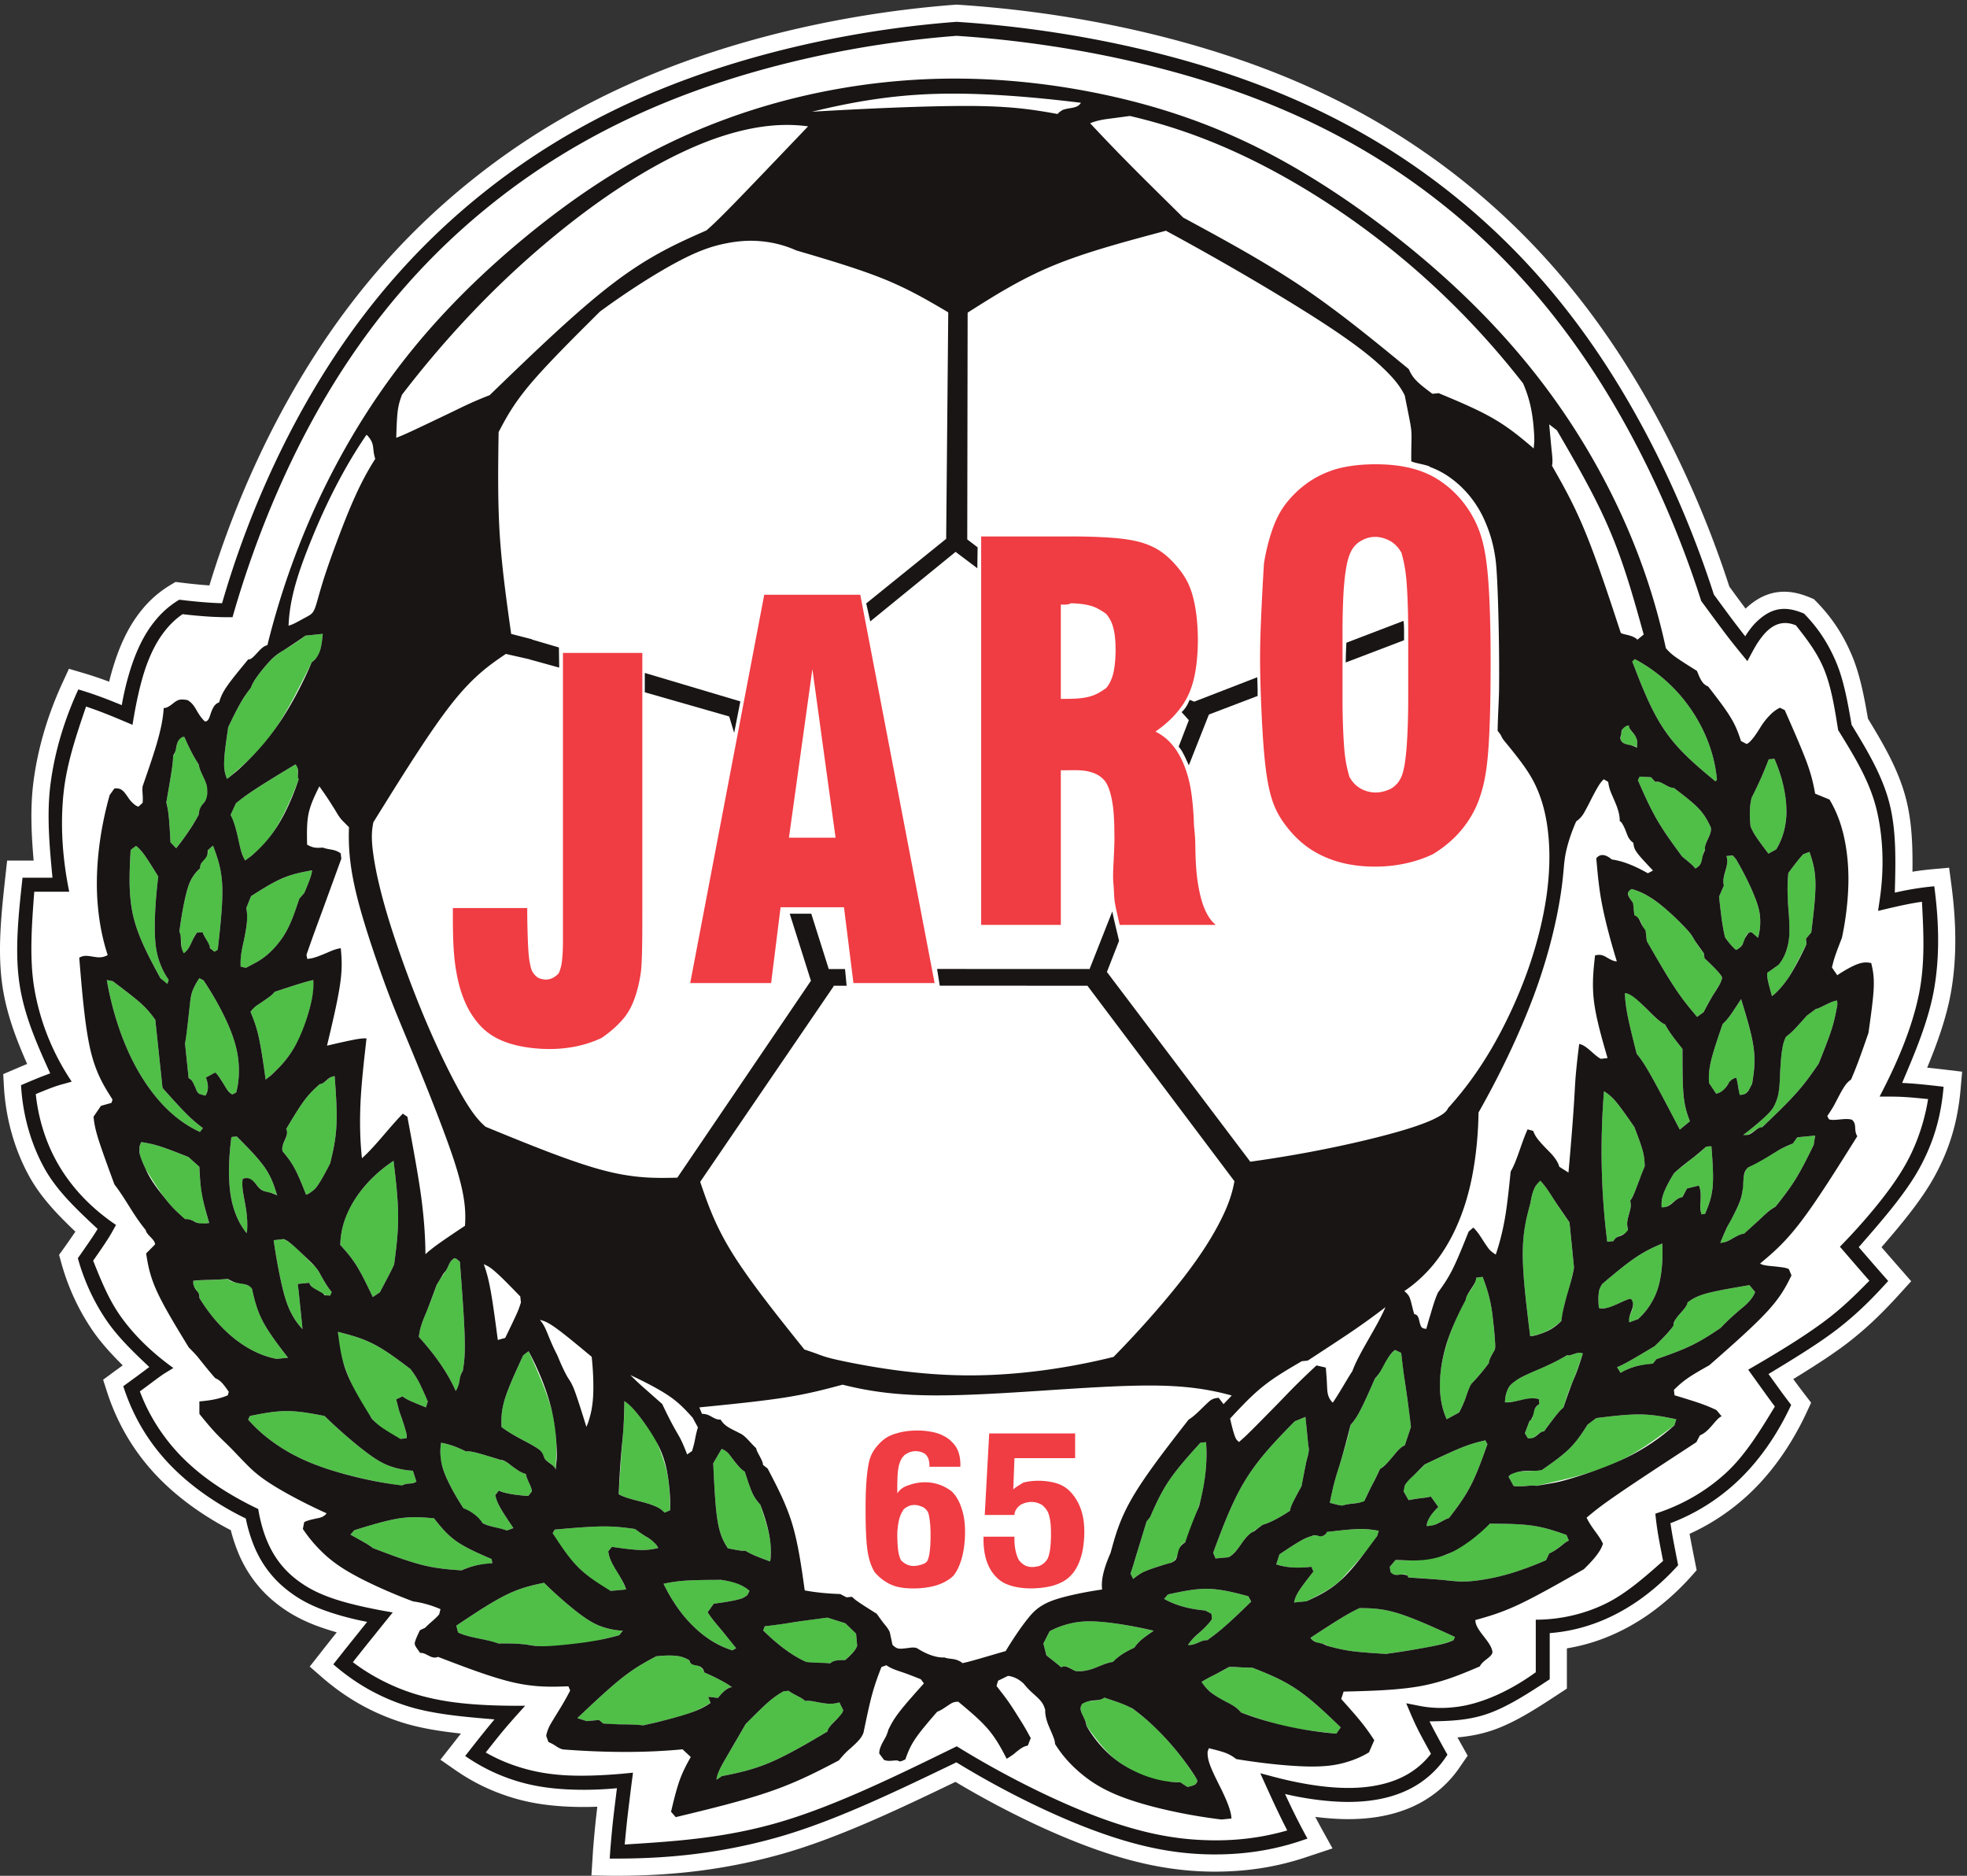
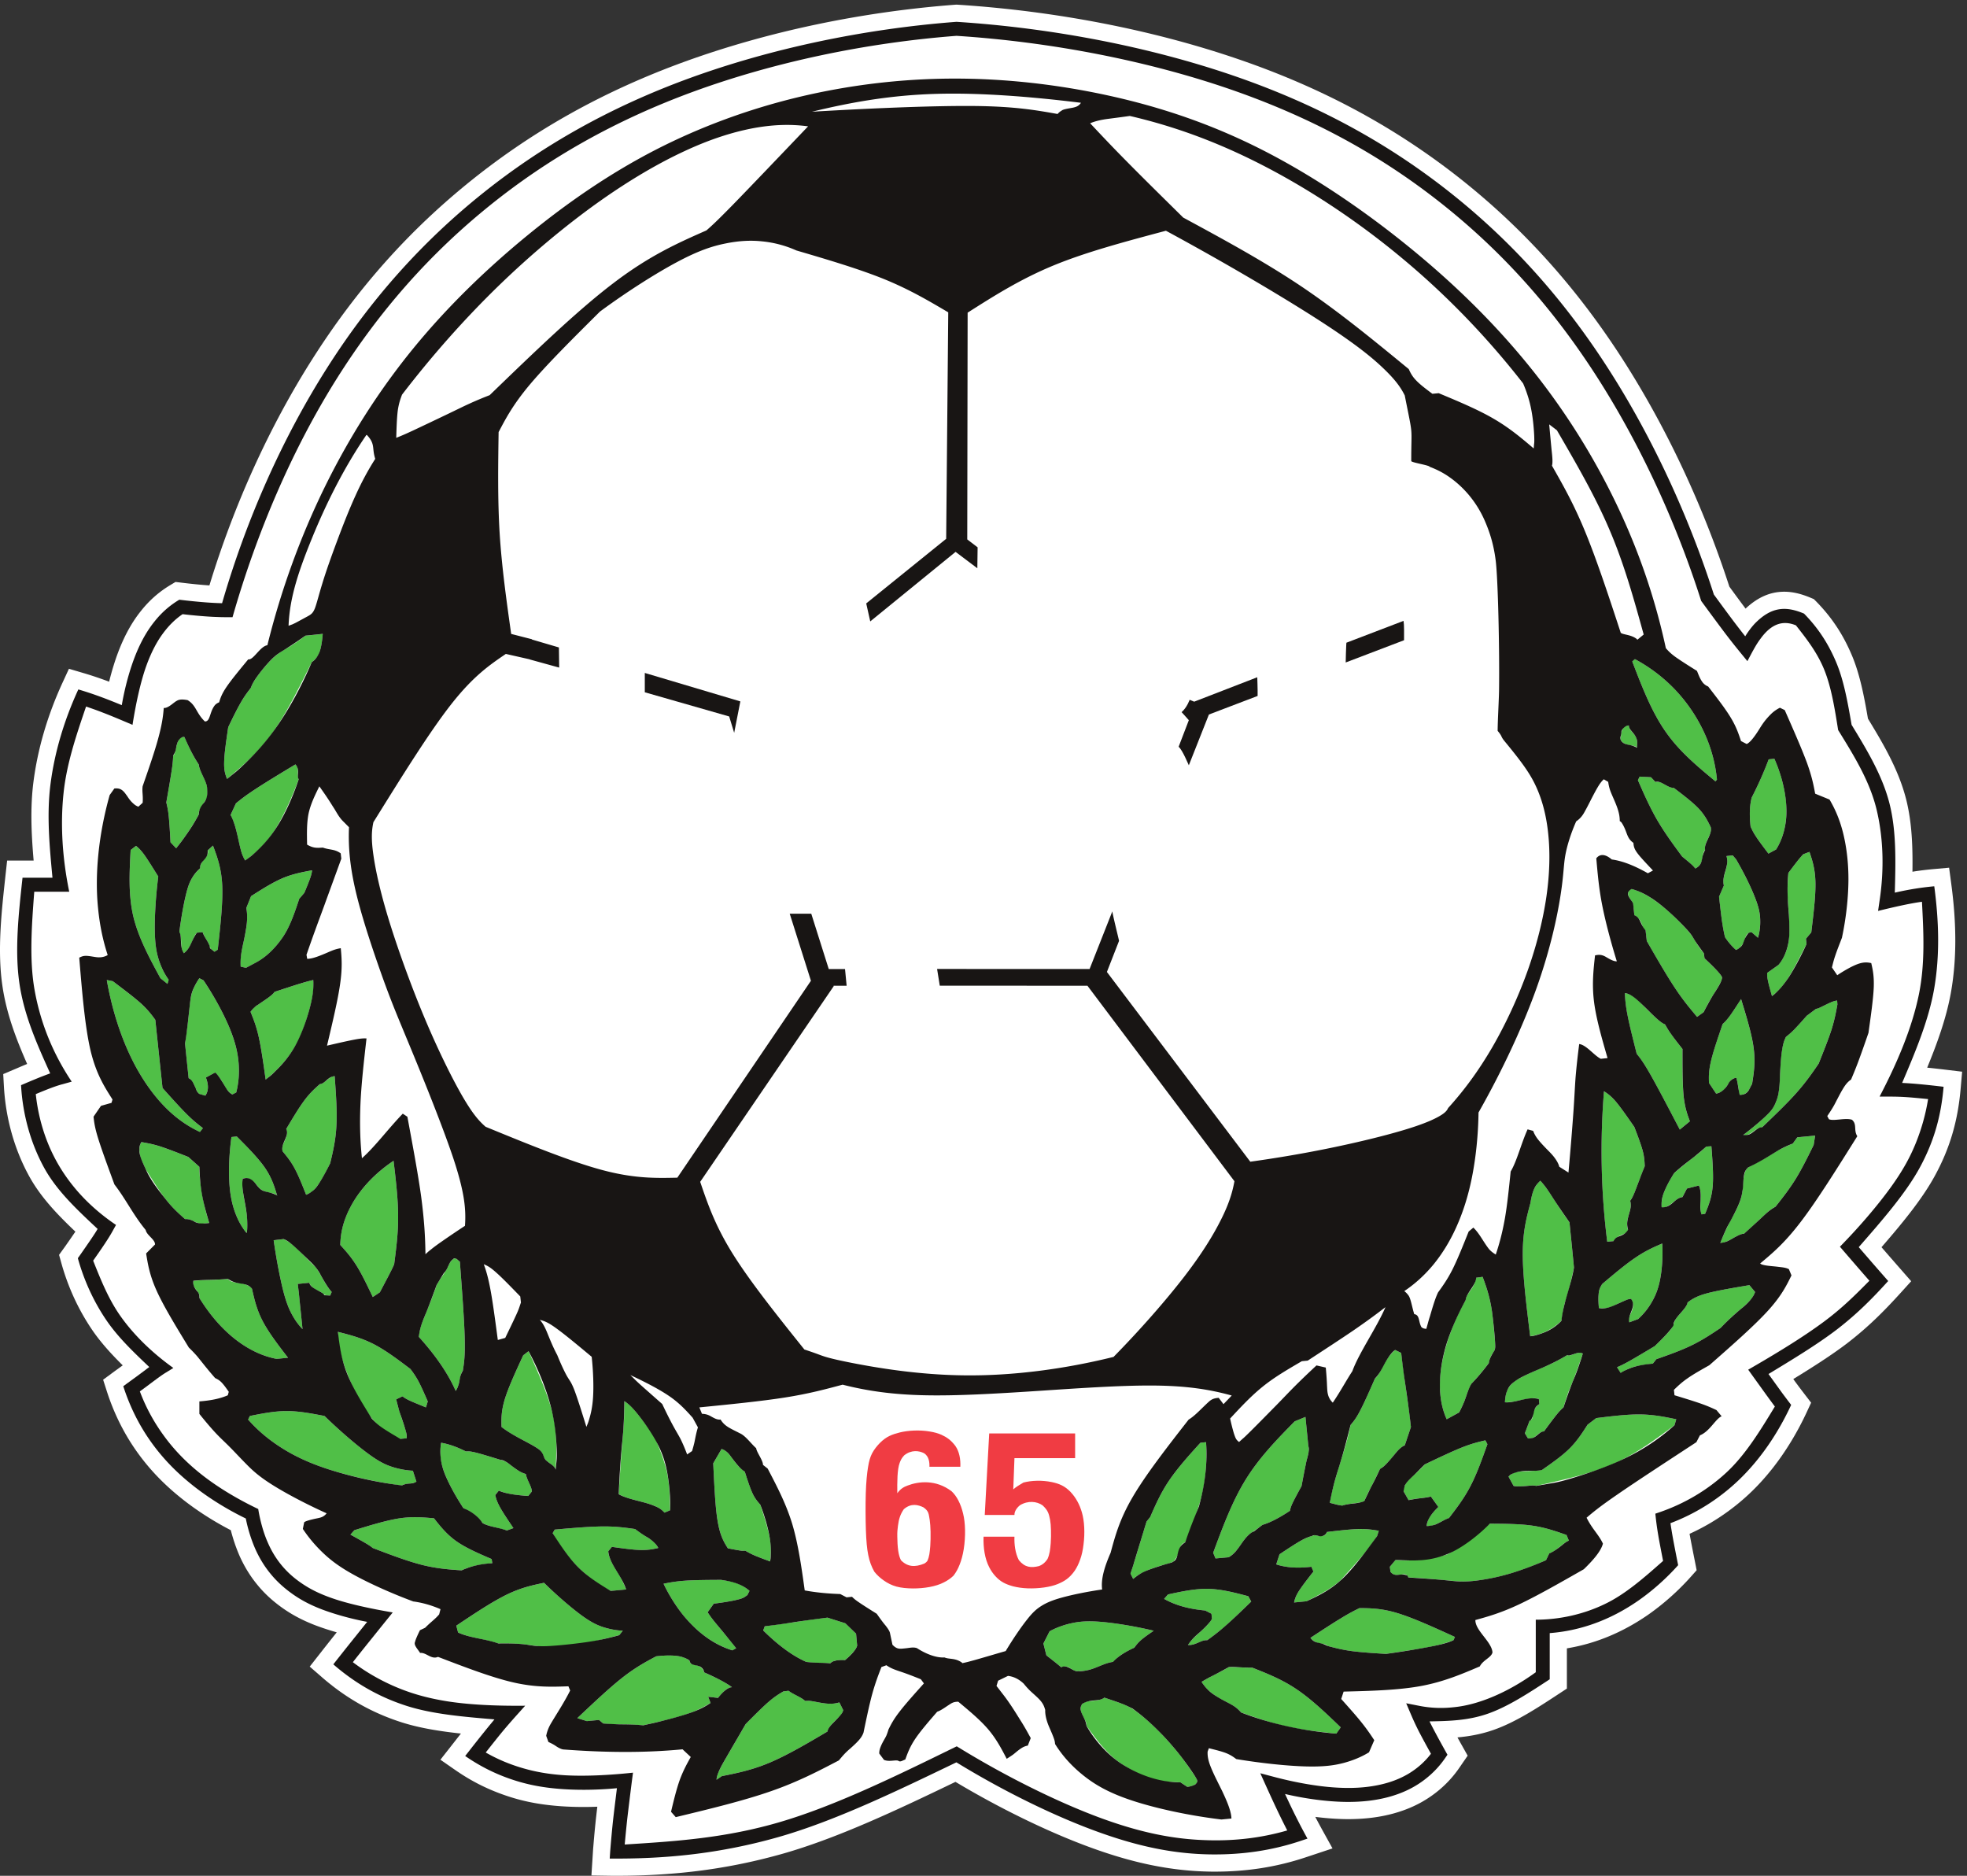
<svg xmlns="http://www.w3.org/2000/svg" viewBox="0 0.02 649.28 619.09">
  <rect x="0" y="0.02" width="649.28" height="619.09" fill="#333333" stroke="none" />
  <path d="m2373.57 4643.3-2.99-.22c-233.23-17.73-465.67-66.67-672.11-141.61-199.09-72.44-371.83-168.61-528.2-293.99-155.15-124.43-284.219-269.35-394.547-442.95-106.575-167.47-194.711-361.31-255.996-562.47-20.11 1.38-43.422 3.66-69.653 6.88l-14.484 1.74-12.488-7.51c-28.192-16.85-52.047-37.82-72.981-64.06-20.941-26.01-38.34-56.58-53.133-93.25-9.941-24.77-18.851-53.07-26.144-82.7-22.938 8.61-43.246 15.43-64.403 21.64l-35.343 10.43-15.43-33.44c-37.73-81.73-62.234-165.36-72.816-248.58-8.18-64.76-4.84-129.98.632-193.93h-65.8l-4.188-38c-9.887-90.33-20.16-183.74-7.887-270.38 9.996-71.08 34.801-135.03 61.743-196.31-6.579-2.7-13.614-5.64-20.743-8.73l-11.062-4.71-27.535-11.69 1.656-29.9c4.332-79.46 26-156.7 62.656-223.38 28.977-52.8 71.36-96.43 114.762-137.7-6.926-10.15-15.594-22.67-23.965-34.63q.217.285.399.54l-4.957-6.88-11.965-16.63 5.457-19.69c16.359-58.96 41.441-113.95 74.543-163.35 22.347-33.5 50.203-63.65 78.015-91.17-1.836-1.34-3.672-2.68-5.504-4-6.238-4.53-12.488-9.03-18.48-13.43l-24.684-18.2 9.364-29.18c16.863-52.36 40.722-100.98 70.98-144.55 29.563-42.57 64.453-80.099 106.703-114.708 37.938-31.332 82.528-60.481 129.856-85.012 5.668-22.309 13.203-44.32 22.109-64.602 12.156-26.84 26.566-50.109 44.258-71.457 16.566-20.281 36.215-38.511 59.949-55.582 24.934-17.89 51.66-32.109 84.063-44.539 16.39-6.211 34.171-12.012 52.531-17.25-.453-.512-.871-1.07-1.293-1.601-9.57-12.008-17.024-21.477-24.059-30.329l-6.164-7.82-10.535-13.422-25.023-31.886 30.609-26.602c59.027-51.262 122.934-87.531 195.336-110.969 45.871-14.91 97.081-22.922 149.331-28.562-3.79-4.809-7.62-9.699-11.45-14.571l-11.58-14.816-27.93-35.543 37.19-25.777c38.13-26.453 77.51-46.532 120.44-61.492 39.66-14.032 79.55-22.559 125.22-26.782 22.4-2.129 46.8-3.226 72.4-3.226 11.36 0 22.81.207 34.22.66-1.62-13.543-3.12-26.402-4.36-38.332-2.8-26.961-4.5-47.942-6.21-68.23v-.38l-.04-.37-1.17-18.63-2.87-44.69 44.75-.68C1518.36 0 1524.1 0 1529.9 0c149.62 0 280.81 17.46 412.86 54.84 137.13 39.058 284.85 109.031 428.56 178.238 116.04-69.367 241.82-129.937 348.16-167.457 102.18-36.2 192.38-53.75 283.92-55.223 3.63-.066 7.62-.066 11.58-.066 79.51 0 152.75 11.43 223.83 34.969l19.57 6.48 48.71 16.2-24.84 44.89c-5.92 10.66-11.9 21.789-17.86 33.34 24.34-3.102 48.21-4.949 70.55-5.461 3.48-.078 7.01-.129 10.57-.129 41.54 0 78.57 4.598 113.3 14.129 35.68 9.859 66.31 24.121 93.81 43.512 27.01 18.91 50.13 42.148 68.67 69l6.15 8.968 15.08 21.86-12.99 23.191c-4.33 7.66-8.46 15.071-12.36 22.168 29.02 2.602 58.85 7.781 89.94 18.699 54.92 19.243 109.59 55.133 162.42 89.832l19.24 12.641v99.809c70.64 11.539 138.2 39.429 201.46 83.25 38.21 26.718 75.02 59.422 106.45 94.711l14.14 15.898-4.1 20.859c-5.33 26.692-9.9 50.122-12.83 65.961-.2 1.2-.41 2.36-.63 3.512a536 536 0 0 1 97.25 57.008c40.49 29.641 76.09 64.152 108.63 105.511 32.05 40.55 61.49 88.81 84.94 139.46l10.86 23.4-15.7 20.45c-7.87 10.2-14.86 19.44-23.69 31.43-1.59 2.17-3.21 4.45-4.87 6.81 46.43 28.39 94.48 58.87 133.87 88.9 52.83 40.71 91.47 79.68 133.26 125.72l25.47 28.14-25 28.56-12.07 13.78c-7.81 8.95-15.86 18.12-25.49 29.24-3.51 4.06-7.26 8.34-11.11 12.82 50.37 58.07 99.67 117.5 131.66 175.79 37.77 68.92 57.75 136.37 64.86 218.65l3.6 41.08-41 4.93c-16.82 2.01-31.99 3.69-45.74 5.09 24.37 59.38 47.77 123.23 59.1 187.56 14 79.65 14.22 167.41.68 268.19l-5.39 40.45-40.7-3.67c-16.68-1.52-33.4-3.6-50.27-6.3.84 61.07-1.02 122.71-15.98 180.96-18.89 73.15-56.91 137.14-94.43 198.84-8.97 51.71-19.5 109.17-40.06 157.48-21.88 51.78-49.98 94.08-88.17 133.09l-6.09 6.11-7.87 3.3c-24.45 10.25-45.29 15.02-65.67 15.02-34.41 0-65.87-13.73-95.91-41.89-11.02 14.69-25.32 34.08-40.24 54.55-68.77 212.06-166.33 416.28-282.28 590.85-113.97 171.33-245.43 313.36-401.98 434.28-158.59 122.28-333.65 215.15-535.19 283.95h.04c-212.4 72.69-453.13 119.34-696.01 134.97z" style="fill:#fff;fill-opacity:1;fill-rule:nonzero;stroke:none" transform="matrix(.133 0 0 -.133 0 619.107)" />
  <path d="M4331.37 3075.8c6.83 11.1 14.7 21.6 22.61 30.31 43.07 44.97 79.89 44.29 123.36 26.03 34.36-35.06 59.63-73.18 79.42-119.88 19.33-45.45 29.06-100.67 38.63-156.08 37.99-62.31 75.86-124.78 93.77-194.18 17.81-69.36 15.49-145.77 13.48-222.32 34.47 7.88 66.85 13.01 97.93 15.79 11.32-84.61 14.31-171.03-.41-255.14-13.85-78.44-46.45-155.63-79.36-232.84 28.28-1.2 64.86-4.97 102.91-9.52-5.92-68.39-21.8-132.5-59.78-201.83-34.91-63.56-92.84-129.83-150.8-196.18 12.5-14.4 24.9-28.8 35.37-40.86 14.68-16.86 25.58-29.23 37.73-43.11-37.03-40.86-75.02-80.02-127.56-120.5-47.87-36.52-108.67-73.5-169.53-110.34 11.43-15.79 22.75-31.58 32.05-44.45 9.42-12.76 16.74-22.4 24.22-32.17-21.95-47.53-49.26-92.47-79.75-130.97-30.29-38.47-63.61-70.638-100.39-97.599a499.3 499.3 0 0 0-119.43-64.922c1.5-10.121 3.07-20.34 6.17-37.621 3.24-17.566 7.99-42.027 12.91-66.609-29.9-33.5-63.96-63.598-99-88.047-71.35-49.512-145.82-74.883-219.73-80.524V487.672c-51.72-33.953-103.44-67.832-153.2-85.281-49.63-17.422-97.35-18.352-145.16-19.231 10.9-21.828 26.97-51.512 44.55-82.73l-6.15-8.93c-15.49-22.469-35.14-42.219-58.12-58.391-22.72-16.05-49.13-28.531-80.51-37.211-31.43-8.597-67.72-13.328-111.64-12.476-44.24 1.008-96.02 7.648-146.66 19.578 18.41-40.02 36.97-77 55.62-110.73l-19.47-6.5c-69.45-22.98-142.66-33.801-221.33-32.68-78.79 1.21-163.03 14.672-270.43 52.769-107.41 37.879-237.81 100.782-360.05 175.692-151.16-72.852-302.32-145.723-442.49-185.66-147.17-41.73-282.19-54.282-417.91-53.13l1.2 18.618c1.72 20.652 3.42 41.16 6.09 67.301 2.74 25.961 6.74 57.34 10.57 88.672-52.87-4.993-106.24-5.161-151.29-.883-44.89 4.14-81.35 12.652-115.16 24.551-40.21 14.019-76.51 32.98-110.15 56.269l11.65 14.832a3437 3437 0 0 0 35.55 44.848c10.08 12.691 17.9 21.929 25.48 31.16-77.51 6.519-154.94 13.062-219.4 33.98-70.436 22.789-129.057 57.911-180.51 102.61l10.406 13.261c8.91 11.219 17.812 22.52 30.012 37.821a22908 22908 0 0 1 43.585 54.359c-40.793 7.629-81.007 19.059-112.734 31.039-31.562 12.153-54.547 25.063-74.441 39.403-20.028 14.398-37.25 30.07-52.047 48.117-14.938 17.98-27.547 38.211-38.086 61.531-10.281 23.281-18.61 49.539-23.942 76.41-51.238 24.879-99.918 55.84-139.964 88.918-40.379 33.082-72.485 68.232-98.75 106.062-28.731 41.38-50.25 86.24-65.364 133.27 11.118 8.17 23.02 16.72 34.348 25.03 7.867 5.87 15.613 11.62 20.73 15.44 4.704 3.7 7.204 5.4 9.489 7.1-39.668 37.6-79.227 75.24-108.446 119.06-30.765 45.95-53.996 97.27-68.902 151.05l4.949 6.87c10.496 15.02 21.024 30.27 28.446 41.18 7.363 10.99 11.726 17.58 15.691 24.54-50.379 47.16-101.09 94.21-132.555 151.52-33.484 60.91-53.46 132.33-57.453 205.24l11.317 4.82c13.238 5.7 26.48 11.1 36.554 15.19 10.242 4 17.325 6.59 24.438 9.25-32.68 72.37-65.317 144.77-76.723 225.69-11.402 80.8-1.742 170.33 8.074 259.77h74.317c-7.324 77.85-14.614 155.69-5.039 231.22 10.246 80.54 34.39 160.64 69.23 236.06 36.426-10.71 69.195-23.06 107.824-39 7.789 45.22 20.204 89.78 34.348 125.02 14.238 35.3 29.809 61.32 46.887 82.61 18.394 23.09 38.711 40.41 61.535 54.03 36.301-4.41 74.851-8.07 106.152-8.69 60.699 210.13 151.215 411.95 260.539 583.81 109.239 171.83 237.135 313.73 385.265 432.53 148.17 118.84 316.79 214.67 516.07 287.15 199.26 72.34 429.15 121.61 660.84 139.23 241.09-15.52 480.64-62.92 684.88-132.77 204.43-69.81 373.61-162.2 522.99-277.38 149.2-115.26 278.92-253.38 392.48-424.13 113.49-170.85 211.01-374.36 279.3-586.85 17.38-23.86 35.15-47.9 48.1-65.19 13.03-17.23 21.35-27.87 29.75-38.51m-3797.608 48.06c-17.903.66-50.379 3.22-80.61 6.84-17.816-12.14-33.632-27.46-48.539-47.57-14.945-20.19-28.519-45.18-41.3-80.12-14.618-40.57-26.145-94.5-34.426-146.91-20.364 8.6-51.414 21.9-73.403 30.24-15.726 6.2-28.925 10.66-41.871 15.18-24.121-70.78-48.222-141.55-55.875-214.74-8.457-79.95-2.672-163.34 14.063-244.82h-86.79c-6.374-84.08-12.542-168.19.743-243.42 14.691-83.24 46.508-159.64 92.219-227.89l-22.563-6.31c-17.324-4.38-40.89-13.79-66.617-24.6 4.367-42.06 14.652-83.61 30.223-122.13 15.613-38.49 36.554-73.87 62.941-106.44 29.356-36.5 65.949-69.14 105.957-96.08l-7.609-13.7c-10.41-19.37-28.817-46.02-49.129-74.96 19.23-48.18 38.426-96.14 68.117-138 34.375-48.49 80.262-92.02 130.965-128.3l-21.481-13.21c-17.359-11.22-38.265-28.06-61.699-44.87 14.531-38.74 34.266-75.46 59.367-109.75 24.848-34.36 55.418-66.25 93.668-96.48 40.223-31.781 89.594-61.34 140.77-85.672 4.195-26.378 12.445-57.867 23.43-82.5 9.617-22.418 21.492-41.418 35.523-58.199 14.105-16.847 30.672-31.469 50.332-44.668 19.48-13.14 42.211-24.949 75.355-36.39 40.379-14 96.082-25.891 149.161-34.879l-18.356-22.692c-18.656-23.191-37.301-46.379-50.793-63.148-13.324-16.793-21.781-27.262-29.812-37.602 30.644-23.179 64.074-42.711 100.254-58.718 36.223-15.911 75.103-28.192 123.813-36.661 59.45-10.48 132.89-13.382 203.58-12.679l-25.86-28.813c-9.86-11.16-19.8-22.461-31.84-36.961-11.99-14.597-26.07-32.418-40.18-50.297 27.6-15.812 57.12-28.472 88.85-37.929 31.51-9.403 65.07-15.903 107.91-18.543 49.08-2.86 110.11.133 168.74 6.429l-2.87-21.718c-4.17-32.91-8.21-65.981-11.29-92.039-2.83-26.2-4.62-45.34-6.41-64.52 125.01 7.82 250.12 15.707 387.26 56.328 137.43 40.68 287.1 114.012 436.81 187.332 120.35-74.32 248.46-137.332 352.45-176.121 104.17-38.691 184.27-53.43 258.8-56.5 74.34-3.289 143.21 4.86 208.99 23.871-6.68 13.18-13.42 26.41-22.07 44.5-12.99 26.918-29.65 63.84-44.79 97.41l35.22-9.312c50.87-13.43 103.08-22.719 147.05-25.801 44.04-3.129 79.51-.598 109.92 5.684 30.19 6.109 55.25 15.949 76.93 29.047 21.55 13.171 39.77 29.531 54.42 48.773-11.23 20.148-22.23 40.438-30.39 56.207-14.65 29-21.29 46.621-31.06 69.082l32.09-6.312c28.61-5.707 57.87-6.84 88.34-3.25 59.1 6.089 131.47 35.941 201.17 86.531v130.398c57.29-.019 118.38 12.762 173.44 39.852 49.86 24.199 96.25 65.07 142.52 106-4.49 23.18-9.06 46.351-11.97 63.64-4.1 24.141-5.43 37.032-7.27 53.579l13.09 4.472c60.19 21.129 115.58 53.629 162.87 97.259 47.28 43.62 84.1 103.85 120.72 164.18-6.05 8.08-12.09 16.26-21.29 28.98-11.91 16.54-29.1 40.39-44.88 62.41l16.56 9.65c62.17 36.07 123.56 74.03 170.94 109.21 47.36 35.11 80.17 68.53 113.3 101.91-21.64 24.59-46.5 53.43-73.2 84.42 48.65 49.5 93.77 102.62 125.25 146.11 31.62 43.6 49.57 77.36 63.69 112.47 13.99 34.92 23.99 70.97 29.92 107.79-18.51 1.79-37.05 3.66-52.38 4.72-26.83 1.82-45.78 1.36-68.03 1.4 43.77 83.69 80.59 169.89 97.84 254.93 15.31 76.43 11.38 152.5 7.32 228.54-30.78-4.12-69.61-13.12-108.89-22.67l3.73 25.52c11.76 77.53 9.42 156.51-7.67 226.98-17.23 70.54-56.29 133.4-95.18 196.27-8.38 52.9-16.81 105.83-34.29 149.23-17.49 43.24-43.99 76.95-70.43 110.59-31.68 13.09-60.65 4.81-88.27-33.61-11.5-14.99-21.91-35.99-32.24-55.19l-16.55 20.19c-11.4 14-22.92 28.23-39.16 49.59-16.36 21.73-37.69 50.6-58.94 79.62-66.76 209.75-162.5 410.85-274.08 579.56-111.45 168.6-238.64 304.68-385.2 418.21-146.72 113.63-312.91 204.43-513.81 273.33-201.34 68.93-437.42 115.74-675.15 131.21-228.83-17.61-455.67-66.45-652.18-138.2-196.33-71.88-362.15-166.57-507.82-284.25-145.72-117.7-271.194-258.23-378.319-428.64-109.242-173.83-197.875-379.25-258.457-591.59-8.621.06-17.817 0-26.434.1-4.582.16-9.074.3-16.898.6" style="fill:#181514;fill-opacity:1;fill-rule:evenodd;stroke:none" transform="matrix(.133 0 0 -.133 0 619.107)" />
  <path d="m2946.68 220.641-16.99 11.269-28.64 1.32c-44.49 2.282-86.01 23.192-120.15 46.372-34.06 23.027-59.29 57.796-84.41 92.437.32 4.781-.21 6.02-2.03 10.852-6.77 14.988-13.4 22.339-12.09 34.789 1.19 4.129-.21 7.98 9.69 12.73 7.32 4.449 27.79 2.629 41.38 7.781 2.73 1.039 5.17 2.36 7.32 3.95 15.98-5.391 31.99-10.52 43.62-15.161 26.07-9.519 39.16-21.32 58.22-37.011 30.23-25.668 66.79-64.707 93.42-100.321 9.33-12.418 17.89-25.238 23.88-33.847 8.21-12.59 11.84-15.949 11.33-22.371-1.66-7.899-14.22-11.668-24.55-12.789m369.84 132.14c-41.54 4.489-83.36 9.047-122.81 17.758-39.32 8.633-76.25 21.75-113.38 34.652-18.16 23.457-51.31 27.5-82.03 56.141-6.25 6.02-11.58 12.699-16.13 19.898 22.62 13.969 44.18 22.52 67.91 36.93 17.81-.289 31.89-1.101 40.9-1.551 4.57-.109 10.56-.109 16.72.012 37.07-14.652 74.12-29.262 110.72-54.031 36.68-24.699 72.97-59.5 109.1-94.262m112.32 182.313c-30.95 1.898-61.77 3.847-86.19 7.16-24.22 3.347-41.79 8.097-59.27 12.668-7.99 9.511-25.32-.09-42.06 20.043 27.97 18.316 56.06 36.726 76.37 48.918 20.24 12.441 32.81 18.648 45.27 24.82 27.31-.211 54.48-.391 93.93-12.32 39.55-11.95 91.37-35.649 143.09-59.231l-3.69-8.109c-13.15-5.039-26.49-9.961-54.28-15.531-27.99-5.707-70.63-12.079-113.17-18.418m-759.28-42.661c-12.97-1.582-16.41 2.43-25.16 7.551-7.27 4.938-13.79 4.61-21.61 1.86-11.02 9.359-23.64 19.3-36.81 29.539l-7.42 29.492 15.42 30.387c16.37 8.89 34.14 15.429 53.19 19.691 19.14 4.371 40.02 6.539 74.68 3.66 34.57-2.922 82.99-10.66 130.55-22.051-11.66-8.019-23.54-16.16-31.54-23.211-7.91-7.078-12.33-12.878-16.61-18.839-11.29-5.45-22.67-11.059-31.6-17.098-8.9-5.852-15.25-12.039-21.5-18.25-17.13-1.52-41.89-15.973-63.14-20.66-6.89-1.422-13.9-1.852-18.45-2.071m267.72 64.758c8.46 14.864 28.03 28.883 47.19 48.481 4.76 5.222 8.79 10.64 12.56 16.492l-1.43 12.59-15.55 8.027c-36.3 3.461-70.85 11.16-101.91 28.813l9.63 11.058c33.44 7.172 66.8 14.512 100.06 13.86 33.1-.797 66.27-9.571 99.3-18.289l7.22-13.25c-22.95-22.34-46.01-44.52-64.18-60.649-18.22-15.871-31.64-25.551-44.88-35.281-4 1.051-11.97-1.481-19.63-4.852-7.42-2.957-18.32-8.136-28.38-7m263.4 105.481c1.7 7.16 3.26 14.293 11.17 27.152 8.07 12.707 22.33 31.231 36.9 49.68l-5.1 11.789c-30.78-3.641-60.08-3.051-87.23 5.91l8.15 25.059c19.47 13 39.14 25.961 52.71 33.632 16.64 9.43 25.59 11.168 33.56 13.707 7.07 0 27.96-7.73 31.05 8.012 29.06 3.418 58.13 6.738 79.61 7.289 21.45.539 35.53-2.008 49.53-4.23l-4.32-13.321c-8.08-12.16-16.15-24.148-31.4-42.668-15.41-18.609-38.17-43.628-60.98-68.871-9.14-7.238-18.28-14.347-31.85-22.871-14.01-8.25-32.23-17.847-50.8-27.226m-430.32 55.34-6.64 13.238c2.8 8.238 5.57 16.57 9.08 28.082 7.82 25.469 19.4 64.328 30.79 101.18l8.92 11c13.22 30.277 26.56 60.609 47.44 91.296 20.92 30.772 48.91 61.952 77.29 93.222l13.98 1.44c3.5-63.89-3.77-119.978-22.22-170.97-8.5-24.871-18.23-51.449-29.48-77.731-18.98-6.277-10.09-27.129-28.9-47.3-11.17-6.508-26.74-7.957-43.21-14.239-19.49-6.57-40.48-14.101-57.05-29.218m204.4 50.878-5.9 14.032c23.83 64.226 47.56 128.359 81.35 182.687 33.81 54.401 77.26 98.931 121.01 143.511l26.72 11.02c2.5-24.7 5.65-57.04 8.65-85.59-2.5-9.3-4.98-18.7-8-33.05-3.07-14.51-6.74-33.84-10.41-53.25-8.58-15.469-16.96-31.07-21.88-41.219-4.98-10.223-5.76-15.082-6.93-19.961-24.12-15.949-47.21-28.781-67.93-34.769-11.17-9.102-22.91-15.789-34.3-24.68-14.75-14.102-19.82-27.172-34.32-43.262-4.59-4.847-9.72-9.07-15.48-12.519m611.81-58.25c-19.06-2.262-31.03-2.262-46.52-1.2-32.72 2.739-77.44 7.649-119.49 9.301-5.92 13.11-14.75 6-25.16 6.469-6 0-12.79-.969-19.04 7.551l-1.6 12.539 14.16 16.898c40.62-4.047 83.02 1.223 126.97 13.313 7.67 3.668 15 7.301 32.87 20.058 17.93 13.012 46.15 34.789 74.2 56.719 37.3-.246 74.76-.43 106.44-5.039 31.86-4.66 57.76-13.828 83.83-22.961l5.9-14.066c-12.64-4.813-32.97-26.672-48.69-31.75l-8.07-16.871c-33.88-15.071-68.71-27.641-99.33-36.09-30.82-8.422-57.13-12.699-76.47-14.871m-120.29 135.769c1.31 11.403 3.55 17.211 10.66 26.91 4.42 5.891 10.98 13.403 18.21 20.391l-18.48 25.781c-25.88-5-38.14-4.59-55.37-8.871l-12.56 22.07c-.41 25.032 29.49 39.391 52.44 66.53 33.91 16.19 67.79 32.26 92.85 42.28 25.06 9.89 41.47 13.69 57.84 17.56l5.11-9.62c-13.24-36.85-26.17-73.628-42.15-104.058-15.89-30.57-34.47-54.754-53.18-79.102-21.09-8.718-27.25-14.621-40.14-18.281-4.68-1.309-10.02-1.879-15.23-1.59m-210.35 50.223-30.14 7.277c11.02 66.449 38.97 128.271 51.52 193.331 6.76 7.91 13.68 15.94 23.54 35.07 10.21 19.14 23.63 49.6 37.03 80.24 17.38 14.9 20.55 45.14 50.1 70.8l15-7.43c4.18-32.35 8.34-64.73 11.52-86.45 2.89-21.93 4.73-33.3 6.74-47.7 1.99-14.5 4.06-32.13 5.9-49.58l-15.33-45.82c-6.49-1.87-14.89-9.61-23.15-19.72-5.84-6.97-13.16-16.83-23.83-27.43-4.98-4.87-9.57-8.26-14.37-11.07-11.17-23.67-20.16-40.979-27.33-54.71-3.57-7.031-7.67-16.039-11.73-25.109-9.32-5.851-36.82-4.769-55.47-11.699m482.03 49.379c-11.56 3.48-36.72-4.11-56.11 0l-12.5 22.949c4.16 5.32 8.92 7.629 14.74 9.77 6.41 3.71 36.13 3.71 51.47 4.86 5.06.33 11.15 1.17 17.24 2.22 24.69 17.31 49.44 34.56 68.25 53.24 18.75 18.67 31.64 38.84 44.49 58.89l21.48 16.34c38.6 4.75 77.27 9.54 110.39 9.03 33.15-.5 60.78-6.25 88.24-11.95l-4.39-14.82c-47.13-35.24-94.36-70.58-151.6-95.64-57.23-25.12-124.59-39.999-191.7-54.889m-20.51 118.099-7.56 12.53 11.76 31.02c15.33 6.46 0 24.44 24.28 41.38l-1.31 12.56c-13.65 5.87-45.53-3.39-63.11-6.63-6.17-.91-13.73-1.42-20.99-1.55.66 15.72 3.01 29.95 13.42 41.86 4.59 5.56 11.13 11.5 25.74 19.3 14.55 7.93 37.36 17.81 52.01 24.01 14.41 6.31 20.57 8.82 29.9 13.62 9.26 4.66 21.82 11.44 33.79 18.56 9.61-4.9 25.24 11.18 38.38 3.68-7.32-22.13-15.14-44.08-21.05-59.32-5.73-15.24-9.81-23.77-14.07-34.86-4.16-11.33-8.73-25.3-12.83-39.46-3.96-3.6-8.38-7.32-16.56-17.39-8.01-9.88-20.14-26.18-32.05-42.4-11.92.43-22.23-18.01-31.98-16.7-2.4-.26-5.27-.37-7.77-.21m-201.56 47.25c-9.67 21.46-15.14 44.68-16.51 71.79-4.29 61.18 20.42 147.99 63.7 224.14-.88 8.2 10.29 20.68 14.68 27.99 5.08 7.46 10.08 17.94 11.16 27.31l16.15 2.21c5.23-13.24 9.76-26.65 13.57-40.54 3.83-13.71 7.09-27.91 9.67-45.24 2.58-17.47 4.34-38.12 5.82-53.64 1.27-15.58 2.4-26.16 2.25-32.68-.16-12.37-4.4-13.42-7.66-19.72-4-6.33-6.76-13.81-8.16-22.22-13.25-17.65-27.5-34.92-43.62-51.57-9.43-19.02-12.16-30.25-17.34-43.84-3.16-7.6-7.72-17.44-12.79-27.06m400.82 98.14-8.99 14.09c6.9 2.94 13.97 5.95 29.55 14.69 15.67 8.69 39.96 23.24 64.18 37.76 12.35 12 24.65 24.15 32.58 32.84 17.33 17.73 12.79 26.09 20.98 36.67 13.01 16.01 24.29 25.19 27.81 38.86 10.22 7.45 20.7 14.87 46.29 22.04 25.55 7.04 66.27 13.88 107.07 20.81l14.16-16.9c-2.3-6.99-5.82-13.5-12.5-20.87-6.58-7.55-16.13-15.93-23.13-21.82-7.1-5.95-11.4-9.3-19.47-16.72-7.91-7.24-19.39-18.55-30.56-29.95-22.74-15.31-45.73-30.53-72.29-43.34-26.56-12.9-56.89-23.59-87.09-34.19l-8.83-11.12c-17.09-2.05-34.04-4.35-47.28-8.12-13.34-3.76-23.01-9.27-32.48-14.73m-224.51 90.87c-9.22 74.88-18.56 149.9-18.4 205.16 0 55.31 9.66 90.78 19.18 126.14 1.4 9.81 3.75 19.54 6.05 26.74 4.16 12.48 9.08 19.21 18.32 27.95 6.35-6.74 12.01-13.87 19.16-24.07 14.16-21.12 32.99-51.86 53.22-79.23 2.58-25.08 5.08-50.06 6.92-68.74 1.87-18.66 3.05-31.05 4.22-43.52-6.16-29.3-13.3-59.09-22.82-88.05-3.57-14.65-5.89-29.42-8.3-44.09-24.18-22.71-50.21-34.04-77.55-38.29m245.99 34.6c-1.44 5.22-1.44 8.1 0 12.94 5.08 14.09 9.73 19.26 9.34 30.94-.43 4.5-1.92 9.53-5.08 14.42-3.85.79-15.82-4.46-27.15-9.65-9.16-4.3-16.66-8.37-26.91-11.65-9.83-2.77-17.41-2.48-25.65-1.58-1.07 10.85-1.56 21.79-1.07 29.93.74 13.98 3.22 20.9 9.31 29.9 29.22 24.59 58.38 49.24 83.44 65.96 24.71 16.73 45.12 25.66 65.53 34.42 1.66-30.4-.16-61.08-4.67-85.58-4.35-24.27-11.25-42.45-20.57-58.51-9.17-16.43-20.82-30.91-34.57-43.41m203.85 188.85c11.08 27.92 21.39 48.39 32.13 67.6 5.27 10.01 11.43 21.96 15.59 32.6 11.97 30.32 5.17 51.45 14.49 78.14 1.82 3.87 4.26 6.82 7.09 9.18 21.48 11.44 42.87 23.21 54.67 30.28 12.09 7.01 15.08 9.6 22.83 13.71 7.73 4.12 20.39 9.8 33.16 15.12l11.14 15.46c13.73 1.4 25.84 2.42 33.22 3.21 3.1.35 6.99.75 11.17 1.16l-3.75-23.41c-14.51-29.55-29.06-59.04-44.78-84.54-15.77-25.38-32.74-46.98-49.73-68.42-6.41-3.28-12.4-7.29-19.49-13.41-15.57-13.94-37.11-35.1-58.79-53.8-4.75.52-14.81-3.98-25.3-9.95-11.68-6.67-21.15-12.22-33.65-12.93m-280.58 3.02c-15.59 123.41-18.09 247.9-8.07 373.45 8.55-5.61 16.95-11.19 29.55-25.84 12.4-14.85 29.12-38.82 45.76-62.83 8.26-21.43 16.51-43.13 20.82-59.26 4.28-16.33 4.53-27.12 5.02-38.04-6.58-16.78-13.04-33.58-17.58-45.5-7.73-20.31-10.25-28.57-18.57-40.23 7.58-20.63-14.55-47.54-5.31-72.11-4.26-14.65-24.57-9.59-36.06-28.16m218.48 66.39c-2.75 4.96-3.15 18.48-2.6 31.85.59 10.04 1.02 15.12 0 25.03-.72 5.02-2.15 10.01-4.14 14.69l-29.47-7.46-11.08-21.24c-15.43.11-34.82-30.61-51.77-25.1-.43 6.34-.12 12.68.97 19.45 1.76 14.77 14.16 39.85 30.24 65.45 14.65 12.26 29.7 24.39 38.96 31.86 9.49 7.49 13.5 10.32 19.55 15 5.67 4.89 13.5 11.75 21.1 18.75l12.73.8c2.76-36.65 5.65-73.14 3.05-101.12-2.64-27.89-10.65-47.21-18.65-66.54m94.53 195.64c22.63 17.09 44.45 35.5 57.3 47.96 12.95 12.47 16.9 18.83 20.65 26.33 3.47 7.51 7.05 16.06 9.39 28.43 2.25 12.19 3.26 28.28 3.65 39.39.59 11.12.75 17.17 1.49 28.91.76 11.62 2.01 28.95 4.33 42.02 2.09 13.17 5.12 22.17 9.34 30.51 5.51 4.28 11 8.62 19.63 17.23 8.59 8.84 20.35 21.94 31.99 35.13l22.91 17.04c2.33-1.41 23.63 10.31 31.74 13.87 6.15 2.72 14.71 6.4 20.7 6.66l.69-9.56c-3.42-18.73-6.84-37.68-14.48-62.1-7.85-24.44-20-54.64-31.97-84.66-15.82-23.25-31.84-46.36-55.23-72.69-23.3-26.29-54.18-55.77-85-85.37-16.59-.21-31.64-24.92-47.13-19.1m-157.39 13.33c-27.61 52.8-55.13 105.4-73.02 136.84-17.87 31.34-25.88 41.33-33.95 51.3-8.92 35.59-18.01 71.23-22.81 96.31-4.92 25.11-5.76 39.65-6.58 54.21 22.89-2.38 40.78-27.44 64.43-49.23 12.91-12.69 25.24-24.03 35.14-28.27 8.06-15.31 24.67-37.27 43.47-61.13 0-43.44-.09-86.82 2.84-116.7 3.22-29.87 9.41-46.31 15.56-62.7m122.46 65.63c-1.32 14.92-3.57 29.06-7.22 42.05-13.89-.69-16.33-12.16-29.96-28.55-6.43-6.31-13.03-8.73-20.26-10.48l-17.63 26.51c-.53 14.14-1.02 28.19 4.59 52.66 5.46 24.39 17.53 58.89 29.21 93.51 5.08 4.54 9.81 9.26 17.48 19.62 7.66 10.28 17.9 26.49 28.38 42.31 13.32-43.54 26.82-87.31 31.31-122.56 4.49-35.05.18-61.79-4.06-88.42-6.5-9.3-4.16-12.23-13.93-21.45-5.84-4.69-11.17-5.38-17.91-5.2m-104.66 193.39c-17.21 20.55-34.54 40.9-55.2 72.26-20.8 31.32-45.21 73.63-69.59 115.98l-3.03 26.57c-10.64 5.7-6.89 27.3-27.89 37.58-1.23 10.23-1.81 21.37-3.81 30.82-4.82 9.01-22.07 25.21-2.83 34.17 31.21-7.98 61.62-29.03 95.43-59.01 17.64-16.02 35.9-34.51 46.54-47.3 10.65-12.76 13.99-19.94 18.91-27.8 4.98-8.06 11.49-16.93 18.28-25.25l1.7-12.56c11.97-11.5 24.12-23.03 31.39-30.9 7.32-7.83 9.67-12.11 12.13-16.46-.32-4.16-1.33-8.15-5.3-15.76-3.9-7.53-10.84-18.55-15.07-25.44-4.59-6.81-6.35-9.62-10.16-16.46-3.91-6.75-9.67-17.67-15.16-28.61m169.59 39.7c-4.16 14.92-8.38 29.56-10.21 39.28-2.03 9.5-1.76 13.97-1.6 18.45l28.12 19.94c7.09 9 13.03 19.12 17.78 30.7 4.49 11.64 7.96 24.84 8.8 45.38.92 20.53-.89 48.56-2.26 65.95-1.23 17.39-2.05 24.34-2.05 36.92 0 12.53.68 30.75 2.05 49.07 8.59 11.44 17.24 22.95 23.49 30.65 6 7.72 9.77 11.83 13.48 15.78l15.43 5.88c7.15-21.26 14.16-42.47 14.81-75.81.74-33.33-4.83-78.79-10.32-124.1l-13.14-15.58 1.38-13.15c-16.66-32.91-33.02-65.71-47.34-87.25-14.26-21.51-26.25-31.69-38.42-42.11m-89.24 114.56c-11.26 9.7-19.88 20.47-27.4 31.77-2.34 10.32-4.49 20.47-7.07 37.19-2.5 16.76-5 39.86-7.67 63.21l12.01 27.95c-7.27 20.41 14.9 47.74 6.48 72.99l15.49 1.54 8.16-9.48c19.83-33.79 37.08-69.2 46.86-94.54 10.1-25.45 12.83-40.85 13.16-56.06.51-15.25-1.3-30.08-5.5-44.33l-16.08 13.97c-5.31 0-11.62-4.91-13.04-8.48-3.95-6.65-3.95-19.41-16.74-30.4a39.6 39.6 0 0 0-8.66-5.33m-101.09 202.23c-5.33 7.47-18.71 18.14-32.58 29.52-21.97 29.71-43.79 59.42-62.17 91-18.32 31.62-33.06 65.1-47.71 98.63l4.39 8.81 27.99-1.48 11.17-11.76c8.4.58 12.17.21 22.54-6.12 7.45-4.59 14.18-7.83 23.17-8.64 23.32-17.78 46.62-35.45 61.95-51.64 15.18-16.29 22.36-31.03 29.55-45.74 4.59-18.21-17.56-37.83-13.92-56.77-6.31-5.57-5.3-17.73-8.73-28.18-1.98-6.85-7.64-14.21-15.65-17.63m181.52 36.89c-11.6 15.33-23.32 30.65-30.56 41.89-7.48 11.12-10.49 18.19-13.75 25.15-2.81 25.96-2.99 50.56 2.91 72.31 16.5 32.07 30.49 63.63 42.05 94.56l14.1 1.46c13.05-29.46 22.23-60.74 26.72-88.97 4.41-28.39 4.06-53.73.16-76.24-4.01-22.48-11.57-42.21-22.47-59.85m-150.62 168.96c-44.79 37.25-89.86 74.25-124.16 123.88-34.63 49.46-58.46 111.51-82.36 173.68l6.58 5.81c37.56-20.17 72.13-46.45 101.25-77.42 29.08-30.94 53.12-66.8 70.43-104.31 17.52-37.61 28.1-77.12 31.97-117.28m-198.48 79c-4.49 6.32-18.57 5.12-28.08 9.15-7.48 2.52-16.13 10.65-11.97 17.43.43 6.86 1.01 28.35 20.07 28.75-.84-11.14 15.92-21.67 17.82-30.41 4-7.58 2.4-16.54 2.16-24.92M1778.31 238.371c.67 7.418 2.54 14.539 9.04 27.75 6.53 13.078 17.77 32.078 26.1 46.301 16.2 27.719 24.65 42.387 37.14 64.078 20.65 20.762 41.38 41.602 56.95 55.121 15.66 13.461 26.14 19.738 36.8 25.988l12.65 1.512c16.25-11.043 27.65-13.902 41.39-25.199 8.99 2.476 34.89-4.774 51.33-6.371 10.66-.949 22.99-.879 33.48 2.758l9.53-19.18c-1.62-6.5-4.5-10.75-10-16.699-11.98-11.782-26.38-23.969-29.13-36.45-49.51-29.289-99.18-58.449-142.88-76.968-43.63-18.461-81.44-26.18-119.2-33.703M1596.72 373.41c-42.14 3.641-68.12.871-99.59 4.539l-10.41 8.731-30.26-2.86-23.61 7.418c39.72 37.41 79.51 75.094 112.03 100.571 32.64 25.582 58.16 39.203 83.72 52.851 14.79 1.731 29.81 2.27 41.13 1.731 18.99-1.012 29.23-4 41.55-12.039 2.26-17.532 21.99-3.582 35.06-25.25.62-1.422.83-2.731 1.08-4.204 15.07-6.968 30.31-13.808 41.97-20 11.53-6.078 19.39-11.5 27.34-16.949-8.28-1.32-12.32-3.277-19.51-9.738-4.42-4.07-10.08-10.242-15.16-16.813l-24.4 2.832 5.91-15.359c-16.23-9.512-32.64-19.019-60.49-28.16-27.85-9.301-67.06-18.231-106.36-27.301m463.44 153.692c-18.19 1.207-32.85 1.578-42.05 1.867-4.75.332-10.82.922-16.98 1.742-34.81 15.309-70.37 41.969-107.04 78.117l3.87 10.32c25.74 3.473 51.38 7.032 69.07 9.532 17.95 2.558 27.85 4.359 40.85 6.179 13.15 1.86 29.47 3.891 45.71 5.789l44.38-14.039 26.68-25.75 2.71-29.597c-2.66-9.961-14.74-22.641-30.14-36.114-13.83-.109-27.06 1.372-37.06-8.046m-242.67 32.359c-21.69 6.949-42.51 17.109-62.91 31.418-20.4 14.402-40.39 33.109-58.9 55.781-18.33 22.828-35.27 49.668-48.84 78.121 14.99 2.918 30.31 5.938 54.12 7.59 23.6 1.598 56 1.848 88.43 1.981 25.56-3.543 48.16-7.532 70.81-27.293-3.46-5.387-2.49-11.387-15.44-17.09-4.5-1.93-10.24-4.09-22.65-6.68-12.4-2.5-31.31-5.687-50.54-7.961l-15.32-21.398c9.91-16 24.93-32.621 41.47-52.918 9.73-11.41 19.52-23.903 29.39-36.321m-425.98 4.039c-32.4-2.832-60 .329-77.03 2.532-16.9 2.277-23.15 3.367-35.96 4.258-12.74.71-31.82 1.101-50.88.902-42.05 13.277-67.11 12.859-100.34 27.308l-4.41 16.969c44.3 29.602 88.68 59.211 124.99 76.942 36.26 17.687 64.48 23.519 92.74 29.39 32.15-31.633 66.54-61.019 91.27-79.402 24.89-18.309 40.05-25.469 55.78-30.609 15.82-5.051 32.06-8 48.47-8.911l-8.78-11.007c-9.96-2.633-19.95-5.063-43.18-10.762-23.48-5.77-60.37-14.738-92.67-17.61m114.4 138.329c-19.15 9.66-37.3 21.351-54.66 35.261-17.28 13.93-33.64 30.051-48.71 48.18a398.6 398.6 0 0 0-40.56 59.77l5.13 8.82c43.05 3.89 85.76 7.519 119.07 7.832 33.26.289 56.7-3.07 80.22-6.383 14.95-10.668 27.27-18.898 34.26-22.93 5.58-3.879 15.5-9.41 23.4-24.211-12.27-2.687-24.51-5.359-43.75-4.886-19.19.297-45.34 4.109-71.32 7.718l-8.99-11c.5-6.921 2.17-13.531 6.54-22.89 4.37-9.379 11.61-21.52 16.32-29.16 4.61-7.75 6.78-11.032 10.02-17.25 3.26-6.34 7.47-15.758 11.5-25.309-4.25-.66-21.48-2.133-38.47-3.562m395.59 73.05c-14.28 5.313-28.6 10.621-38.88 15.129-10.25 4.453-16.24 7.91-22.41 11.481-5.32-1.489-24.31 2.301-43.37 5.902-9.58 15.25-18.99 30.539-25.06 65.68-6.21 35.219-8.58 90.187-11.25 145.339l20.65 35.49c16.24-3.43 26.44-25.82 42.05-42.9 4.63-4.75 9.86-9.21 15.57-13.24 6.42-19.939 12.78-39.81 19.07-53.521 6.41-13.699 12.91-20.938 19.4-28.387 9.87-30.352 19.77-60.691 23.77-84.16 4.21-23.473 2.2-40.16.46-56.813m-765.37-22.148c-30.23 2.078-60.36 4.168-97.25 13.258-36.68 9.222-80.02 25.59-123.32 42.179-3.16 2.59-6.492 5.172-15.809 10.832-9.281 5.469-24.359 13.911-39.644 22.36l9.66 10.98c39.554 12.231 79.183 24.36 112.117 29.469 32.926 4.891 59.246 2.43 85.636.082 15.66-19.91 31.4-39.762 55.08-56.59 24.02-16.961 55.92-30.769 87.97-44.511l1.67-10.34c-27.4-2.36-53.29-6.789-76.11-17.719m112.16 98.879c-24.56 8.308-41.05 8.308-60.49 18.539-12.33 18.461-28.98 28.441-47.25 36.832-17.15 25.961-32.23 53.34-41.63 74.437-17.16 38.802-17.57 60.372-13.74 87.972 19.64-3.26 39.96-10.83 61.37-21.48 4.82.37 9.48.74 24.05-2.78 16.49-4.06 48.46-14.19 73.48-21.78 9.7-5.61 15.03-10.64 21.07-15.02 8.04-6.21 20.11-13.892 30.39-16.529.63-11.332 14.33-29.48 14.69-43.5l-8.82-11.031c-16.28 1.41-32.72 2.762-44.76 4.988-12.36 2.203-20.19 5.242-28.3 8.293l-8.78-11.113c1.91-7.938 3.9-15.789 11.41-29.418 7.4-13.73 20.6-33.031 33.62-52.469m374.95 38.387c-3.34 3.773-6.99 7.094-12.24 10.344-5.33 3.418-12.08 6.66-22.74 10.25-10.9 3.558-25.72 7.398-36.05 10.136-19.89 5.012-28.76 7.954-42.63 14.954 2.83 46.41 5.95 92.708 8.37 120.958 2.13 28.47 3.28 38.79 4.25 54.1.87 15.33 1.37 35.68 1.37 55.99 6.99-4.69 14.07-9.37 26.52-23.93 12.37-14.56 30.14-38.82 48-63.14 12.48-29.81 24.73-59.66 31.4-90.3 6.41-30.581 7.11-62.089 7.74-93.479m-666.539 61.328c-65.98 9.09-131.344 24.191-182.598 40.771-51.074 16.67-88.007 35.08-119.277 55.41-31.098 20.26-56.824 42.33-78.976 67.6l4.41 8.92c30.23 6.01 60.781 12.16 91.425 12.16 31.028 0 62.454-6.15 93.762-12.16 37.719-36.68 78.024-71.13 106.414-92.16 28.309-21.03 44.84-28.78 61.61-34.21 16.906-5.39 34.059-8.63 51.299-9.48l8.82-27.261c-3-3.438-15.81-4.367-20.15-4.938-4.29-.613-11.41-1.633-16.739-4.652m382.449 38.971c.49 7.05-12.17 13.67-22.91 22.97-11.24 11.01-5.92 20.3-22.15 30.27-20.93 14.67-59.33 29.74-89.34 53.14-.54 19.28-.92 38.69 7.99 68.39 8.96 29.58 27.4 69.47 45.8 109.38l13.32 10.37c24.57-54.47 48.96-109.03 60.37-158.07 11.11-48.94 8.91-92.72 6.92-136.45m-385.449 76.86c-24.219 8.89-46.535 23.48-65.187 44.45-35.313 40.88-62.411 100.38-78.063 150.29-7.285 24.41-10.902 47.56-11.781 70.9 29.098-7.45 58.242-14.88 88.34-30.25 29.984-15.36 60.957-38.7 91.76-62 6.61-8.8 12.98-17.66 20.24-31.05 7.07-13.43 14.9-31.5 22.73-49.39l-4.5-14.81c-15.32 6.21-30.77 12.38-40.47 16.91-9.82 4.6-13.74 7.42-17.772 10.45l-15.617-7.42c5.168-22.19 10.742-39.11 16.566-55.25 4.503-13.77 10.703-29.74 9.323-41.39m121.82 117.41c-19.23 43.91-50.2 88.66-91.5 134.26.83 10.36 2.99 20.65 7.24 32.84 9.98 26.47 25.65 61.58 36.98 96.28 9.07 16.14 19.77 28.11 27.68 44.41 3.41 6.62 7.03 18.52 18.94 22.02l10.99-8.91c5.33-71.42 10.82-142.72 11.91-187.94 1.33-45.19-1.5-63.84-4.58-82.72-8.83-10.53-5.58-31.47-17.66-50.24m-444.385 79.63c-44.125 8.71-88.25 31.33-132.547 75.28-21.441 21.41-42.14 47.72-59.293 75.96 4.082 13.28-16.851 24.64-15.113 35.89-.117 2.18-.117 4.62.293 6.91 14.66.93 29.23 1.66 38.262 1.93 8.828.37 11.707.24 18.691.6 6.953.38 17.734 1.05 28.641 2.03 5.671-5.74 6.671-5.55 12.781-7.48 16.203-4.59 25.394-1.73 41.433-11.51 2.411-1.74 4.204-3.5 5.575-5.48 5.867-25.91 11.742-51.87 26.648-80.44 14.899-28.43 38.719-59.6 62.867-90.78m35.961 70.99c-9.816 10.14-18.312 21.7-25.89 35.68-7.664 13.91-14.657 30.44-22.563 61.61-7.707 31.1-16.746 77.24-23.148 123.25l24.484 2.93c6.863-3.23 13.691-6.62 25.973-17.22 12.246-10.75 29.972-28.89 47.797-46.95 14.902-11.48 24.308-42.99 45.746-67.06l-3.696-8.96c-7.832.5-14.492-.11-20.656 6.97-11.777 8.16-15.906 5.22-28.019 18.54-1.379 1.92-2.289 4.11-2.997 6.2l-28.851-2.89c1.09-8.27 2.004-16.35 3.992-35.03 1.871-18.67 4.914-47.86 7.828-77.07m174.356 79.58c-13.524 28.35-26.973 56.57-40.383 78.17-13.484 21.41-26.731 36.26-40.289 51.04.574 46.4 18.476 96.04 59.523 144.63 19.949 23.44 45.168 45.65 72.692 64.29 5.625-46.86 11.164-93.61 11.328-136.43.418-42.73-4.75-81.6-9.828-120.53-2.164-4.82-4.203-9.65-10.196-21.18-5.836-11.63-15.57-29.8-25.273-48.27m-330.688 146.93c-11.953 14.7-21.437 31.36-28.769 51.69-7.402 20.31-12.57 44.22-14.238 76.12-1.832 31.8 0 71.58 5.328 110.61l13.328 1.38c26.812-26.89 53.578-53.91 70.398-78.48 16.692-24.58 23.352-46.78 30.024-68.96-8.824 11.59-31.813 3.48-48.551 23.78-3.789 6.49-22.898 26.77-37.145 18.94-5.898-35.22 18.243-87.87 9.625-135.08m-107.789 23.69c-6.367-2.02-18.894 3.42-24.511 6.37-5.004 2.71-12.993 5.18-20.528 4.69-14.992 13.44-30.39 26.94-46.55 47.5-16.317 20.56-33.469 48.1-50.786 75.76l-13.285 29.52c-2.703 14.34-4.785 27.04 2.203 38.37 13.246-2.25 26.407-4.43 45.965-10.49 19.32-6.22 45.047-16.31 70.692-26.42l27.308-24.39c.707-45.18 9.414-91.75 24.445-139.48m240.461 70.07c-9.453 23.91-18.777 47.72-28.597 65.65-9.656 17.97-19.731 30.08-29.723 42.16-1.535 5.76-1.254 8.78.211 14.21 6.531 17.54 14.066 26.34 8.695 41.09 15.817 26.61 31.559 53 45.543 71.62 13.828 18.55 25.981 29.16 37.887 39.87 11.992.62 24.523 20.84 36.883 19.9 3.164-43.42 6.34-86.89 4.328-122.95-1.75-35.99-8.574-64.69-15.391-93.26-8.914-18.57-18.984-36.65-26.48-48.33-15.25-23.09-22.195-24.61-33.356-29.96m-263.492 155.81c-34.719 16.11-66.355 39.17-96.332 72.1-29.851 32.9-58.203 75.62-81.683 127.92-23.606 52.25-42.223 114.09-53.125 177.04l14.867-2.91c26.351-19.96 52.91-39.82 70.57-55.77 17.395-16.11 26.184-28.05 34.973-40.14 5.949-56.43 11.902-112.68 17.898-169.05 21.774-24.34 43.711-48.89 60.488-65.43 16.696-16.59 28.223-25.4 39.758-34.19m72.981 83.44c-20.688 13.59-19.817 32.14-42.75 54.45l-22.821-12.44c4.704-12.9 8.832-29.64-1.414-44.98-5.703 1.92-11.578 2.45-17.148 5.93-1.582-.32-7.914 15.1-9.41 18.54-2.246 4.32-6.328 15.52-14.903 18.99-2.296 22.48-4.746 44.89-6.171 59.27-1.489 14.36-2.153 20.8-2.739 27.08 2.418 16.6 4.617 33.22 6.742 49.88 4.29 31.27 4.25 57.12 11.321 78.45 3.504 10.39 9.789 22.38 17.484 33.34l10.254-5.18c27.598-41.1 51.234-85.12 65.688-120.71 14.449-35.64 19.988-62.55 21.691-87.56 1.621-25.08-.453-47.95-6.117-70.01m72.98 31.85c-5.293 38.44-10.453 76.96-16.992 104.99-6.199 28.13-13.359 45.6-20.519 63.24l8.738 11.05c12.785 8.71 23.855 16.06 31.308 21.19 5.582 3.98 13.493 9.19 19.649 17.31 22.988 7.51 45.969 15.16 61.957 20.02 15.898 4.91 24.98 7.19 34.055 9.35 1.703-15.36.574-30.93-5-55.37-5.743-24.46-15.899-58.12-27.356-84.21-11.609-25.96-24.262-44.51-38.504-61.57-14.238-16.99-30.062-32.54-47.336-46m-243.597 237.5-17.524 14.11c-27.648 50.82-55.168 101.6-67.57 154.62-12.235 53.04-9.32 108.24-6.367 163.52l13.359 10.29c5.34-4.41 10.578-8.66 19.941-21.31 9.29-12.73 22.196-33.81 35.27-54.72-6.172-49.27-9.164-99.2-8.578-134.38.547-35.22 4.461-55.9 10.441-73.89 6.043-18.14 13.828-33.9 24.028-47.93m191.839 29.56-13.199 2.97c-5.027 39.08 23.696 96.31 13.946 145.41l11.832 29.52c26.601 16.96 53.367 33.93 78.48 44.67 25.227 10.64 49.164 15.02 72.93 19.5-.453-4.28-1.035-8.71-4.16-18.06-3.243-9.29-8.989-23.7-15.024-37.96l-12.625-14.8c-11.398-34.34-22.855-68.58-40.828-95.09-18.152-26.37-40.258-49.04-67.617-63.47m-101.832 27.24c-5.664 5.27-11.242 5.68-13.906 18.68-3.793 8.07-8.707 14.96-10.829 19.37-1.328 2.75-3.16 6.54-4.777 10.57l-14.207-1.37c-8.535-8.58-11.695-27.02-23.062-41.57-2.739-3.56-5.821-6.58-9.321-9.34-10.781 13.63-3.078 35-11.156 53.05 4.5 35.42 10.984 70.76 16.695 93.63 5.614 22.87 10.532 33.21 16.071 41.98 5.656 8.87 11.855 16.16 18.937 22.23-3.254 15.7 24.149 29.59 18.563 44.39l13.211 11.82c10.316-27.71 20.843-55.38 22.925-98.44 1.965-43.01-4.574-101.54-11.109-159.94m67.984 221.45c-3.699 5.66-6.57 11.81-9.746 22.71-3.074 10.77-6.652 26.61-9.152 38.25-5.004 22.3-8.746 34.66-17.317 51.95l13.282 28.82c11.32 9.22 22.359 18.23 47.078 34.44 24.39 16.16 62.531 39.22 100.629 62.22 11.113-9.69 2.371-23.15 8.121-36.89-13.32-36.07-28.985-71.26-43.176-97.86-13.945-26.4-26.434-44.3-40.758-60.55-14.48-16.1-31.058-30.78-48.961-43.09m-171.195 30.24-14.066 14.81c-1.254 23.53-2.579 47.14-4.293 63.55-1.578 16.49-3.828 26.02-6.114 35.32 5.321 30.51 10.657 61.18 13.532 80.51 2.91 19.46 3.125 27.74 3.535 36.14 4.504 2 5.871 15.49 7.914 22.44 1.617 5.69 6.074 27.09 19.98 23.22 10.992-24.69 21.934-47.96 35.508-67.84-.039-9.77 10.66-27.16 14.945-38.8 6.536-12.28 8.997-30.57 4.747-45.43-8.165-14.51-20.477-26.69-19.692-40.51-15.273-27.88-34.101-55.63-55.996-83.41m126.152 172.04c-3.832 10.3-7.742 20.46-7.035 41.94.41 21.34 5.289 53.81 10.028 86.37 10.699 22.45 21.734 44.86 31.14 61.11 9.246 16.29 17.235 26.39 24.903 36.39 3.246 8.84 7.574 17.19 16.734 29.68 9.031 12.53 22.855 29.17 33.758 40.05 21.949 21.89 36.347 25.76 55.668 39.08 9.824 6.5 19.82 13.59 29.648 21.03 16.024 1.59 31.051 2.93 42.789 4.41-.836-11.46-2.535-22.92-4.07-31.28-4.586-17.24-5.25-24.8-23.074-38.83-31.895-64.14-63.532-128.35-98.582-176.6-35.012-48.36-73.434-80.9-111.907-113.35" style="fill:#50bf47;fill-opacity:1;fill-rule:evenodd;stroke:none" transform="matrix(.133 0 0 -.133 0 619.107)" />
  <path d="m3483.38 3114.12-141.8-54.22c-.12-1.99-.27-3.69-.39-5.76-.76-12.62-.92-27.67-1.35-43.28l144.81 55.21c.08 14.73.45 38.57-1.27 48.05" style="fill:#181514;fill-opacity:1;fill-rule:nonzero;stroke:none" transform="matrix(.133 0 0 -.133 0 619.107)" />
  <path d="M2226.98 949.262c7.38 10.668 16.2 15.898 25.77 19.226 26.57 10.211 69.77 15.551 108.95-14.297 6.37-5.91 12.05-13.5 16.86-22.89 4.84-9.34 8.92-20.473 11.74-32.563 5.8-22.879 6.5-56.617 1.58-88.16-2.41-15-5.9-27.637-10.22-38.449-4.13-10.609-9.08-19.43-15.18-27.34-6.81-6.539-14.52-12.051-24.13-16.769-19.9-10.399-49.13-15.079-76.81-14.961-14.53.14-28.35 1.363-40.55 4.621-12.04 3.261-22.28 8.621-31.44 15.058-8.99 6.282-16.9 13.403-23.48 21.75-6.91 12.063-11.99 25.25-15.16 41.332-3.32 16.039-4.91 35.078-5.91 62.391-.91 27.348-1.08 62.937-.25 91.258.93 28.191 3.05 49.133 5.59 64.551 2.4 15.44 5.45 25.43 10.32 34.76 5 9.33 11.95 17.98 18.65 24.83 16.36 16.72 30.97 21.71 50.03 26.6 20.08 4.91 48.39 6.68 73.82 2.35 11.54-1.81 21.36-4.59 29.28-8.14 13.15-6.03 23.3-12.83 34.56-27.55 10.18-14.59 13.24-33.56 12.4-51.84h-76.69c.41 9.76-.71 26.19-13.83 33.83-11.73 5.88-30.47 9.08-48.79-5.51-6.61-7.23-8.4-11.25-11.24-18.69-6.24-16.65-6.16-47.75-5.87-75.398m0-108.102c0-10.898.79-24.14 2.21-34.25 1.5-10.101 3.5-17.058 6.75-23.699 15.89-16.371 34.38-18.34 58.37-8.281 2.87 1.769 5.41 3.75 7.15 6.121 5.34 11.789 5.83 20.84 7.33 37.09.75 10.418.95 23.828.75 35.398-.16 11.609-1.08 21.641-2.08 29.301-2.67 14.449-1.66 21.961-15.73 31.558-12.41 5.872-29.99 11.364-48.55-4.628-8.82-12.59-12.49-24.891-14.57-41.11-1.17-7.781-1.92-16.609-1.63-27.5m214.07.41h76.69c-.71-18.199 1.63-40.558 10.96-58.359 14.99-18.34 30.41-19.481 50.02-14.641 7.02 2.578 14.1 7.239 21.09 17.61 5.41 12.058 6.65 23.461 7.97 39.73.71 9.988.83 21.77.55 31.871-.18 10.309-.95 18.989-2.21 25.887-3.05 14.773-4.78 22.742-18.51 35.551-14.37 10.14-36.04 12.39-55.98.492-8.9-7.133-14.26-16.301-13.89-24.262h-73.73l11.05 202.221h213.27v-61.28h-150.59l-2.93-77.538c5.49 5.187 14.87 10.988 25.19 16.988 20.09 5.262 46.17 6.129 70.61 1.121 18.75-4.012 32.05-9.891 45.75-23.77 14.22-14.961 23.12-32.191 28.65-51.089 6.46-21.582 7.85-51.832 4.12-80.063-1.62-13.949-4.39-26.598-8.36-37.41-3.73-10.738-8.28-19.848-13.46-27.578-13.39-19.071-26.19-26.379-42.2-33.09-18.65-7.68-47.6-11.59-74.53-10.66-13.63.5-25.86 2.41-36.35 5.051-18.19 5.066-31.4 11.238-44.33 25.726-5.41 5.973-10.53 13.192-14.84 21.742-10.88 20.91-15.01 48.758-14.01 75.75" style="fill:#f03c43;fill-opacity:1;fill-rule:evenodd;stroke:none" transform="matrix(.133 0 0 -.133 0 619.107)" />
  <path d="m2963.81 2913.59-11.33 4.68s-6.64-19.33-19.96-30.65c0 0 18.14-19.79 17.97-19.99l-25.31-65.94c9.59-7.93 24.29-44.23 25.31-45.95l49.84 125.98 120.88 46.06c.37 15.31-.9 46.26-.86 46.43z" style="fill:#181514;fill-opacity:1;fill-rule:nonzero;stroke:none" transform="matrix(.133 0 0 -.133 0 619.107)" />
  <path d="M4545.7 2100.19c-7.85-24.44-20-54.64-31.97-84.66-15.82-23.25-31.84-46.36-55.23-72.69-23.3-26.29-54.18-55.77-85-85.37-11.76 1.56-25.49-18.83-37.54-19-4.59-.59-7.42-.32-9.59-.1 22.63 17.09 44.45 35.53 57.3 47.96 12.95 12.47 16.9 18.83 20.65 26.33 3.47 7.51 6.99 16.11 9.14 26.56 4.33 23.3 3.57 41.37 5.23 66.11.86 13.51 2.09 31.92 4.49 45.48 2.09 13.77 5.12 22.77 9.34 31.11 5.51 4.28 11 8.62 19.63 17.23 8.59 8.84 20.35 21.94 31.99 35.13l22.91 17.04c1.84.2 3.5.58 6.52 1.67 19.89 9.15 34.11 17.9 45.92 18.86l.69-9.56c-3.42-18.73-6.84-37.68-14.48-62.1m-44.47-286.72c-14.51-29.55-29.06-59.04-44.78-84.54-15.77-25.38-32.74-46.98-49.73-68.42-12.83-7.39-17.89-11.4-37.99-30.48-9.96-9.26-25.06-22.99-40.29-36.73-6.15.19-14.9-4.39-20.53-7.35-5.21-2.57-11.95-7.17-21.52-11.57-7.97-3-12.15-3.25-16.9-3.96 4.98 12.61 10.26 24.94 14.01 32.94 3.57 7.96 5.72 11.45 11.58 22.07 5.66 10.7 15.13 28.51 20.7 42.21 5.76 13.66 7.48 23.38 8.34 29.74 1.23 6.42 1.68 9.67 1.97 15.47.36 5.78.86 14.05 1.45 20.6 1.64 10.21 2.66 16.78 11.25 24.49 28.55 13.31 51.37 27.88 74.67 42.19 10.41 6.09 23.06 11.92 35.99 16.92l11.14 15.46c16.5 1.69 29.06 2.7 44.39 4.37zm-176.44-403.48c-15.75-12.75-34.71-29.78-54.61-50.52-22.74-15.31-45.73-30.53-72.29-43.34-26.56-12.9-56.89-23.59-87.09-34.19l-8.83-11.12c-15.64-1.15-31.15-3.63-43.28-7.03-11.85-3.23-20.41-7.28-25.25-9.54-4.98-2.39-6.25-3.15-7.56-4.03-1.11-.71-2.44-1.42-3.67-2.25l-8.99 14.09c6.9 2.94 13.97 5.95 29.55 14.69 15.67 8.69 39.96 23.24 64.18 37.76 21.43 20.83 40.57 40.25 46.55 51.65-1.57 17.57 32.07 38.96 34.82 56.72 10.22 7.45 20.7 14.87 46.29 22.04 25.55 7.04 66.27 13.88 107.07 20.81l14.16-16.9c-4.16-13.06-15.98-26.12-31.05-38.84m-164.56-277.09-4.39-14.82c-35.47-31.9-75.02-58.95-121.56-81.45-46.45-22.37-99.75-39.982-132.13-49.778-32.33-9.75-43.81-11.512-55.37-13.411-11.53-2.043-22.82-3.953-34.24-5.89-6.74 1.48-11.72.937-22.23-.051-13.16-1.199-27.24-1.949-33.88.051l-12.5 22.949c1.66 2.07 3.41 3.891 5.91 5.512 28.99 14.428 56.61 5.288 77.54 11.338 24.69 17.31 49.44 34.56 68.25 53.24 18.75 18.67 31.64 38.84 44.49 58.89l21.48 16.34c38.6 4.75 77.27 9.54 110.39 9.03 33.15-.5 60.78-6.25 88.24-11.95m-284.82-313.431c-11-8.758-21.99-16.321-30.39-19.457l-8.07-16.871c-30.56-13.36-62.05-24.95-88.69-32.903-26.89-7.949-49.12-12.437-68.71-15.508-19.39-3.082-36.13-4.66-51.03-4.421-15.14.113-28.32 2.062-50.28 4.043-21.81 1.968-52.54 4.078-83.1 5.929-.43 1.821-1.33 3.629-2.58 4.918-17.25 7.5-29.32-6.039-41.62 9.102l-1.6 12.539 14.16 16.898c45.04-1.398 85.6-6.078 141.13 20.09 29.06 14.442 63.36 40.012 92.91 70 37.3-.246 74.76-.43 106.44-5.039 31.86-4.66 57.76-13.828 83.83-22.961l5.9-14.066c-5.62-2.242-9.8-5.403-18.3-12.293M3607.29 584.59c-10.84-4.852-22.23-8.559-42.27-12.891-20.02-4.347-48.79-9.199-67.31-12.347-18.39-2.973-26.3-4.09-34.21-5.332-7.91-1.149-15.82-2.219-23.66-3.379-30.95 1.898-61.77 3.847-86.19 7.16-24.22 3.347-41.79 8.097-59.27 12.668-21.06 11.652-28.97 3.25-42.06 20.043 27.97 18.316 56.06 36.726 76.37 48.918 20.24 12.441 32.81 18.648 45.27 24.82 27.31-.211 54.48-.391 93.93-12.32 39.55-11.95 91.37-35.649 143.09-59.231zm-290.77-231.809c-81.34 6.938-160.27 23.328-236.19 52.41-10.04 11.649-18.16 16.618-32.17 24.079-18.96 9.621-39.37 21.082-49.86 32.062-6.25 6.02-11.48 12.699-16.13 19.898 6.79 4.168 13.88 8.071 19.24 11.008 11.72 5.801 28.43 14.434 48.67 25.922 19.41.578 28.81-1.828 57.62-1.539 37.07-14.652 74.12-29.262 110.72-54.031 36.68-24.699 72.97-59.5 109.1-94.262zm-345.88-121.082c-4.23-6.308-5.25-5.449-9.47-7.539-6.83-2.398-10.31-3.031-14.49-3.519l-16.99 11.269c-52.44.031-104.67 18.391-149.32 48.051-16.89 11.539-32.28 25.008-46.35 40.598-13.97 15.363-26.73 32.8-37.53 51.48-2.03 22.34-23.26 37.141-10.43 54.633 21.18 13.18 41.53 4.547 54.7 15.469 15.98-5.391 31.99-10.52 43.62-15.161 11.75-4.511 19.16-8.421 26.58-12.109 22.56-16.242 44.29-35.051 67.44-58.633 11.48-11.508 23.05-24.207 33.89-37.066 21.54-24.883 44.04-56.91 53.86-72.641 4.59-7.449 5.08-9.14 5.18-10.722.15-1.379-.1-2.86-.69-4.11m-336.85 285.692c-11.29 9.711-23.79 19.359-36.81 29.539l-7.42 29.492 15.42 30.387c16.37 8.89 34.14 15.429 53.19 19.691 19.14 4.371 40.02 6.539 74.68 3.66 34.57-2.922 82.99-10.66 130.55-22.051-11.66-8.019-23.54-16.16-31.54-23.211-7.91-7.078-12.33-12.878-16.61-18.839-20.46-9.45-39.08-20.008-53.1-35.348-17.54-1.742-39.6-14.52-58.57-19.481a101.4 101.4 0 0 0-28.75-3.55c-12.63-1.282-25.78 18.199-41.04 9.711m-84.77 118.468c-14.9-18.691-34.88-47.89-53.05-78.168-25.49-7.312-58.36-17.152-78.7-22.8-15.76-4.262-15.1-4.262-29.09-7.25l-.62 1.23c-16.98 12.301-31.64 7.82-43.51 12.988-22.27-1.449-48.91 10.442-68.48 23.153-9.24 3.019-17.57.539-27.9-.492-14.24-1.309-20.98-3.372-32.72 8.808l-6 28.363c-.82 5.938-7.07 14.09-11.41 19.719-5.06 5.75-12.49 15.879-21.56 28.781-17.23 10.821-34.55 21.719-44.79 28.797-10.25 6.953-13.32 10.242-16.66 13.391l-13.48-1.391-15.66 8.192c-30.8 1.031-60.28 3.82-88.17 8.992-8.07 57.699-16.07 115.328-31.27 165.777-15.45 50.379-38.18 93.391-60.7 136.551l-11.62 9.21c.09 11.39-15.9 31.26-16.89 41.31-13.58 12.15-26.91 31.68-41.48 37.54-6.11 3.37-17.77 8.65-27.52 14.5-10.11 6.38-14.68 11.81-19.52 19.23-8.49-1.3-16.65 3.98-23.11 7.44-9.24 5.56-16.36 6.43-22.93 6.72l-6.54 15.9c77.31 7.67 154.58 15.36 213.86 24.76 59.2 9.41 100.34 20.56 141.72 31.64 61.04-15.54 123.73-24.58 203.17-26.28 79.48-1.79 175.66 3.84 276.6 10.41 100.93 6.63 206.8 14.19 288.83 13.71 82.11-.39 140.47-9.04 197.17-24.79l-20.47-21.42-11.91 15.73c-8.01-.83-15.49-1.58-24.06-9.33-18.38-16.57-34.4-35.11-50.55-44.73-53.38-68.41-106.64-136.89-138.77-191.98-32.42-55.101-43.55-96.718-54.88-138.558-14.67-33.551-24.47-64.762-21-91.024-37.27-5.347-74.17-12.988-99.5-19.976-25.58-7-39.3-13.403-50.97-20.633-11.73-7.379-21.27-15.328-35.86-34.02m-451.8-100.711c-8 .461-16.24.102-21.74-.828-8.4-2.109-9.41-2.449-15.32-7.218-19.98 2.296-30.55.48-59.03 3.609-34.81 15.309-70.44 42.027-107.04 78.117l3.87 10.32c15.7 1.942 31.31 3.872 44.72 5.84 13.24 1.871 24.15 3.832 42.3 6.453 17.98 2.59 43.2 5.911 68.61 9.207l44.38-14.039 26.68-25.75 2.71-29.597c-2.33-9.961-15.82-24.09-30.14-36.114m-7.71-131.718c-12.85-18.219-33.64-30.989-35.92-45.45-49.51-29.289-99.18-58.449-142.88-76.968-43.63-18.461-81.44-26.18-119.2-33.703l-13.2-8.938c.87 16.758 16.24 41.367 25.9 58.27 5.5 9.55 8.82 15.078 16.15 27.871 7.41 12.508 18.73 32.168 30.23 51.988 20.65 20.762 41.38 41.602 56.95 55.121 15.66 13.461 26.14 19.738 36.8 25.988l12.65 1.512c13.91-10.16 29.9-15.07 41.39-25.199 8.32 1.258 16.74-.492 28.56-2.703 22.15-4.239 38.31-6.571 56.25-.91l9.53-19.18c-.58-2.57-1.5-5.078-3.21-7.699m-375.11 1.34c-21.34-7.508-49.66-15.071-67.06-19.391-17.32-4.559-24.07-5.988-30.73-7.5-6.49-1.379-13.2-2.938-19.89-4.469-22.33 2.07-35.82 2.262-58.13 2.399-10.52.3-25.98 1.011-41.46 2.14l-10.41 8.731-30.26-2.86-23.61 7.418c39.72 37.41 79.51 75.094 112.03 100.571 32.64 25.582 58.16 39.203 83.72 52.851 26.15 3.012 51.79 2.852 66.37-2.398 6.37-2.121 11.53-4.633 16.31-7.91 2.26-13.301 14.66-10.321 23.32-14.211 4.46-.782 12.74-7.493 12.82-15.243 27.06-12.019 51.71-23.957 69.31-36.949-9.78-.258-22.09-10.308-34.67-26.551l-24.4 2.832 5.91-15.359c-13.4-9.191-27.85-16.68-49.17-24.101m-360.15 165c-26.49-.711-35.72 2.48-52.21 4.519-16.82 1.941-40.71 2.672-64.78 2.133-33.01 11.937-70.07 13.277-100.34 27.308l-4.41 16.969c44.3 29.602 88.68 59.211 124.99 76.942 36.26 17.687 64.48 23.519 92.74 29.39 32.15-31.633 66.54-61.019 91.27-79.402 24.89-18.309 40.05-25.469 55.78-30.609 15.82-5.051 32.06-8 48.47-8.911l-8.78-11.007c-7.29-2.133-14.71-3.954-26.28-6.75-11.58-2.872-27.39-6.442-56.87-10.801-29.73-4.223-73.31-8.922-99.58-9.781M1048.5 771.219c-36.68 9.222-80.02 25.59-123.32 42.179-3.16 2.59-6.492 5.172-15.809 10.832-9.281 5.469-24.359 13.911-39.644 22.36l9.66 10.98c39.554 12.231 79.183 24.36 112.117 29.469 32.926 4.891 59.246 2.43 85.636.082 15.66-19.91 31.4-39.762 55.08-56.59 24.02-16.961 55.92-30.769 87.97-44.511l1.67-10.34c-13.74-.75-27.31-2.559-38.64-5.149-11.12-2.461-20.02-5.492-25.11-7.519-5.16-1.813-6.61-2.461-7.99-3.063-1.45-.699-2.95-1.308-4.37-1.988-30.23 2.078-60.36 4.168-97.25 13.258M694.746 1064.56c-31.098 20.26-56.824 42.33-78.976 67.6l4.41 8.92c30.23 6.01 60.781 12.16 91.425 12.16 31.028 0 62.454-6.15 93.762-12.16 37.719-36.68 78.024-71.13 106.414-92.16 28.309-21.03 44.84-28.78 61.61-34.21 16.906-5.39 34.059-8.63 51.299-9.48l8.82-27.261c-9.91-5.867-14.65-3.438-26.72-5.918-4.84-1.133-7.579-2.5-9.118-3.321-66.496 7.891-132.274 23.84-183.649 40.42-51.074 16.67-88.007 35.08-119.277 55.41m-155.574 309.18c-15.828 17.79-30.981 38.42-44.387 60.19.586 5.32-.492 10.66-3.906 14.94-9.492 10.5-12.328 18.16-10.914 27.86 28.226 2.7 52.34 1.33 85.594 4.56 26.062-17.95 44.8-5.92 59.789-24.47 5.867-25.91 11.742-51.87 26.648-80.44 14.899-28.43 38.719-59.6 62.867-90.78l-28.238-2.91c-48.449 9.16-99.992 37.77-147.453 91.05m-79.934 255.83c-14.992 13.44-30.39 26.94-46.55 47.5-16.317 20.56-37.473 46.05-50.786 75.76-6.918 15.87-16.605 34.09-15.828 47.74-.16 7.9.133 11.81 4.746 20.15 13.246-2.25 26.407-4.43 45.965-10.49 19.32-6.22 45.047-16.31 70.692-26.42l27.308-24.39c1-22.06 2.086-44.25 6.25-67.46 4.004-23.24 11.074-47.61 18.195-72.02-12.867-1.64-28.511-2.57-38.007 4.24-8.66 4.52-15.871 5.85-21.985 5.39m-194.179 593.31 14.867-2.91c26.351-19.96 52.91-39.82 70.57-55.77 17.395-16.11 26.184-28.05 34.973-40.14 5.949-56.43 11.902-112.68 17.898-169.05 21.774-24.34 43.711-48.89 60.488-65.43 16.696-16.59 28.223-25.4 39.758-34.19l-7.414-9.57c-34.719 16.11-66.355 39.17-96.332 72.1-29.851 32.9-58.203 75.62-81.683 127.92-23.606 52.25-42.223 114.09-53.125 177.04m59.164 322.6 13.359 10.29c5.34-4.41 10.578-8.66 19.941-21.31 9.29-12.73 22.196-33.81 35.27-54.72-6.172-49.27-9.164-99.2-8.578-134.38.547-35.22 4.461-55.9 10.441-73.89 6.043-18.14 13.828-33.9 24.028-47.93l-3-10.31-17.524 14.11c-27.648 50.82-55.168 101.6-67.57 154.62-12.235 53.04-9.32 108.24-6.367 163.52m102.086 198.49c2.91 19.46 3.125 27.74 3.535 36.14 8.484 12.13 5.871 18.72 9.996 29.52 1.406 6.82 9.695 18.57 17.898 16.14 11.075-25.4 22.567-48.79 35.508-67.84 1.379-16.24 18.567-39.97 20.617-56.84 1.075-13.76 2.242-28.17-10.168-41.12-8.496-10.9-9.656-17.27-10.449-26.78-5.449-10.01-11.062-19.85-17.109-29.28-5.992-9.39-12.282-18.46-17.074-25.21-7.817-11.02-11.774-16.23-21.813-28.92l-14.066 14.81c-1.254 23.53-2.579 47.14-4.293 63.55-1.578 16.49-3.828 25.92-6.114 35.32 5.321 30.51 10.657 61.18 13.532 80.51m102.336-187.5c10.316-27.71 20.843-55.38 22.925-98.44 1.965-43.01-4.574-101.54-11.109-159.94l-8.035-5.06-11.242 8.8c-.954 13.32-13.493 24.98-18.27 39.82l-14.207-1.37c-14.527-20.24-14.82-37.39-32.383-50.91-11.66 18.17-3.664 39.89-11.156 53.05 4.5 35.42 10.984 70.76 16.695 93.63 5.614 22.87 10.532 33.21 16.071 41.98 5.449 8.87 11.855 16.16 18.937 22.23-.793 6.59 1.746 12.21 7.824 18.62 10.618 11.67 11.032 16.12 10.739 25.77zm37.75 293.66c10.699 22.45 21.734 44.86 31.14 61.11 9.246 16.29 17.235 26.39 24.903 36.39 3.246 8.84 7.574 17.19 16.734 29.68 9.031 12.53 22.855 29.17 33.558 40.05 10.821 10.97 18.891 16.16 25.434 20.3 14.859 8.92 35.844 22.71 60.082 39.81 17.266 1.65 33.215 3.31 42.789 4.41-1.578-19.76-4.543-38.76-9.949-49.31-3.789-8.01-8.492-15.04-17.195-20.8-25.231-59.28-56.2-116.17-86.68-159.58-30.309-43.54-60.031-73.44-77.762-90.73-17.828-17.18-23.398-21.61-29.144-26.1-5.582-4.55-11.246-9.18-16.903-13.54-3.832 10.3-7.742 20.46-7.035 41.94.41 21.34 5.289 53.81 10.028 86.37m208.914 471.49c32.019 78.2 76.308 169.47 133.222 252.63.84 1.92 1.922 1.17 2.742.5 20.821-22.88 11.329-31.42 20.075-58.61-17.657-27.67-33.313-56.49-49.047-91.24-15.817-34.53-31.594-74.92-46.039-113.6-14.403-38.51-27.489-75.47-36.266-104.49-9.027-29.1-13.906-50.19-18.609-62.03-4.918-11.98-9.535-14.81-18.438-19.73-8.961-4.81-21.941-11.95-29.101-15.74-7.461-3.67-8.914-4.26-10.493-4.7-2.417-.88-4.667-1.81-7.128-2.6 2.546 71.45 26.699 140.36 59.082 219.61m211.91 314.07c2.531 17.9 6.531 28.8 10.562 39.7 73.779 96.22 154.469 187.22 237.729 268.25 83.27 80.89 168.94 151.82 248.01 208.31 79.21 56.41 151.66 98.34 215.94 128.08 64.11 29.86 120.32 47.3 170.02 56.68 49.96 9.21 93.34 10.29 136.14 4.58-72.9-76.31-145.79-152.72-187.85-195.8-42.21-43.04-53.45-52.82-64.52-62.48-70.49-31.07-140.85-62.25-230.39-130.49-89.77-67.95-198.76-173.22-307.58-278.34-17.4-6.74-34.72-13.97-50.29-21.12-15.74-7.08-29.56-14.16-55.46-26.5-25.8-12.41-63.53-30.32-84.23-40.03-20.97-9.72-25.26-11.38-29.425-13.14-4-1.74-8.242-3.34-12.402-5.09.707 24.76 1.5 49.66 3.746 67.39m1338.271 786.23c108.2 3.01 233.83-6.98 357.31-22.18-5.86-9.25-14.31-10.82-20.13-12.17-7.43-1.48-23.52-3.62-27.25-6.89-4.89-3.04-7.39-4.89-10.62-8.75-52.48 9.36-104.5 18.56-202.68 19.81-98.09 1.07-241.8-4.78-385.48-12.93l-21.44-1.29c97.34 23.62 194.79 41.21 310.29 44.4m425.33-61.99c12.17 1.58 29.9 3.86 53.3 7.12 112.76-26.13 221.92-66.38 335.47-125.38 113.75-59.1 231.89-137.12 341.23-228.46 109.65-91.16 210.49-195.78 299.34-309.82 9.33-21.66 16.5-44.18 20.72-67.7 4.39-23.51 6.15-47.94 6.83-62.02.49-14.01.24-17.48-.35-20.96-.33-3.63-.58-7.08-.91-10.74-30.04 25.58-60.12 51.01-99.59 73.84-39.22 22.9-87.66 43.04-136.12 63.3l-15.76-1.52c-15.12 11.41-30.55 22.84-40.19 33.13-9.93 10.16-14.24 19.08-18.48 28.23-86.29 70.86-172.54 141.8-265.68 204.55-93.29 62.62-193.7 117.07-294.03 171.38-50.72 50.06-101.52 100.06-139.88 139.03-38.56 38.97-64.71 66.95-91.1 94.96 14.76 6.44 32.99 9.53 45.2 11.06m-1027.01-3282.8c-1.29-6.15-3.62-14.67-6.16-23.09l-12.28-8.44c-5.28 14.29-11.28 28.26-16.65 38.95-5.58 10.59-10.24 17.8-17.77 31.62-7.46 13.65-17.7 33.98-27.36 54.58-18.86 16.56-37.8 33.34-49.71 43.88-11.95 10.7-16.73 15.42-21.39 20.09l-8 7.84c36.26-17.07 72.73-35.54 99.21-54.1 24.11-16.96 39.76-34.39 55.33-51.63l13.15-24.03c-4.07-13.37-5.74-22.64-8.37-35.67M1616.27 921c-8.49 3.02-18.64 5.711-29.22 8.488-19.44 4.992-38.05 9.703-51.54 17.364 1.47 33.289 3.33 66.428 5.58 92.838 2.04 26.35 4.29 45.91 6 67.73 1.41 21.99 2.29 46.22 2.41 70.48 11.2-7.32 20.81-16.48 36.43-36.41 15.73-19.95 37.18-50.66 50.57-79.11 13.42-28.6 18.92-54.88 22.41-80.411 3.41-25.61 5-50.188 4.25-74.918l-13.99-5.883c-10 11.094-19.4 14.66-32.9 19.832m-276.55 458.67c11.7-3.29 19.82-5.45 44.33-23.6 20.61-15.03 52.46-41.56 84.43-68.18 3.92-36.33 5.09-73.07 3.42-99.67-1.58-26.66-6.16-43.19-8.74-52.26-2.58-9.01-3.3-10.58-3.87-12.29-1.3-3.27-2.66-6.49-3.92-9.68-11.44 36.64-23.14 74.32-30.85 93.86-7.5 18.52-10.74 20.66-17.32 31.98-6.33 11.14-15.82 31.49-24.15 52.26-11.61 21.71-18.98 41.06-26.02 58.05-4.11 9.59-9.11 20.47-17.31 29.53m-33.27-303.08c-22.4 11.8-44.04 23.36-61.78 37.14-.54 19.28-.92 38.69 7.99 68.39 8.96 29.58 27.4 69.47 45.8 109.38l13.32 10.37c24.81-46.08 44.46-95.33 55.54-138.56 10.95-43.36 13.24-80.82 14.19-102.72.79-21.9 0-28.16-.62-34.54-.66-6.2-1.16-12.35-1.82-18.7-.1 1.31-.51 2.54-1.09 3.7-5.08 8.26-12.16 10.69-21.24 18.73-10.53 8.36-4.58 19.43-22.73 30.81-6.87 4.81-17.31 10.5-27.56 16m-105.83 441.05c8.91-3.91 15.53-6.66 32.56-22.15 14.49-12.91 36.35-35.49 58.04-57.82l1.66-15.09c-4.08-11.54-4.66-16.01-14.74-37.09-5.62-12.39-15.06-31.61-24.23-50.7l-18.4-5.16c-5.91 44.49-11.82 89.2-17.37 119.88-5.53 30.59-10.19 47.5-16.02 64.1zm-161.11-180.32c2.62 21.54 6.24 31.72 19.73 63.95 6.5 16.38 15.74 40.76 24.49 65.17l17.55 28.78c12.25 12.47 11.8 27.15 23.03 34.84 6.04 6.47 11.54-2.54 17.03-6.1 5.33-71.42 10.82-142.72 11.91-187.94 1.33-45.19-1.5-63.84-4.58-82.72-8.91-14.3-6.75-23.41-10.99-35.67-2.33-7.43-4.34-10.71-6.67-14.57-19.23 43.91-50.29 88.66-91.5 134.26m-51.459 300.55c.418-42.73-4.75-81.6-9.828-120.53-2.164-4.82-4.203-9.65-10.196-21.18-5.836-11.63-15.57-29.8-25.273-48.27l-17.574-11.72c-13.524 28.35-26.973 56.57-40.383 78.02-13.484 21.56-26.731 36.41-40.289 51.19.32 17.65 2.871 35.13 8.234 53.13 16.196 53.49 56.203 110.17 123.981 155.79 5.625-46.86 11.164-93.61 11.328-136.43m-176.446 422.14c13.415 56.6 26.942 113.26 32.567 153.52 5.824 40.31 3.781 64.38 1.582 88.37-10.91-1.93-16.492-3.6-32.223-10.5-7.832-3.39-19.32-8.25-28.148-11.18-9.621-3.24-15.281-4.44-22.942-4.8l-1.796 10.16c7.503 21.56 15.117 43.25 21.742 61.23 6.414 17.91 11.824 32.1 22.394 60.98 10.489 29 26.485 72.56 42.305 116.21l-1.512 13.2c-15.562 11.24-27.344 8.04-44.203 14.29-15.281-.82-23.574-1.76-39.219 7.41-.457 26.55-1.168 53.01 3.703 77.21 5.204 23.94 15.946 45.62 26.727 67.43 8.293-11.75 16.535-23.51 22.106-32.08 5.625-8.48 8.535-13.55 14.074-22.02 5.578-8.52 11.992-21.92 22.238-32.11l15.148-15.24c-2.164-52.12 2.79-104.35 20.399-174.23 17.574-69.79 47.965-157.3 68.441-213.7 20.817-56.47 31.731-81.69 62.202-155.32 30.55-73.67 80.14-195.64 107.75-277.95 27.22-82.33 32.14-125.16 29.05-167.93-21.77-14.26-43.17-28.85-57.74-39.01-14.58-10.13-22.02-15.98-26.39-19.56-7.12-5.52-4.8-3.68-13.95-11.88-.5 41.6-2.76 82.37-10.33 140.47-7.57 56.15-21.15 128.43-34.51 200.63l-11.457 7.62c-37.129-38.49-68.019-80.97-101.328-110.57-4.324 40.72-5.742 81.45-3.82 131.82 1.953 48.95 8.496 107.35 15.148 165.49-5.652.19-11.246.48-27.726-2.54-16.071-2.94-43.297-9.09-70.282-15.42m7.922-291.71c-8.828-17.75-18.238-34.96-25.316-46.23-6.914-11.23-11.246-16.43-15.941-20.54-8.622-7.2-14.454-9.99-18.579-11.52-9.453 23.91-18.777 47.72-28.597 65.65-9.656 17.97-19.731 30.08-29.723 42.16-5.414 19.56 18.024 38.25 8.906 55.3 15.817 26.61 31.559 53 45.543 71.62 13.828 18.55 25.981 29.16 37.887 39.87 5.41.3 10 3.66 15.57 8.54 9.457 8.48 13.442 10.1 21.313 11.36 3.164-43.42 6.34-86.89 4.328-122.95-1.75-35.99-8.574-64.69-15.391-93.26m-42.05 454.58c1.199-20.52-1.036-40.88-8.914-70.16-7.579-29.06-21.067-66.82-37.258-95.52-16.282-28.61-35.52-48.41-46.715-59.32-11.031-11.05-14.031-13.18-16.817-15.42a355 355 0 0 1-8.492-6.73c-5.293 38.44-10.703 76.96-16.992 105.04-6.199 28.08-13.359 45.55-20.519 63.19 6.125 8.23 11.316 13.32 18.726 17.67 17.324 12.07 34.309 22.13 40.969 31.88 22.988 7.51 45.969 15.16 61.957 20.02 15.898 4.91 24.98 7.19 34.055 9.35m-34.774 201.47c-11.398-34.34-22.855-68.58-40.828-95.09-18.152-26.37-40.258-49.04-67.617-63.47l-23.735-12.69-13.199 2.97c-1.203 20.74 1.746 37.25 7.625 63.47 2.922 13.63 6.207 30.75 7.696 45.01 1.296 14.29.796 25.73-1.375 36.93l11.832 29.52c26.601 16.96 53.367 33.93 78.48 44.67 25.227 10.64 49.164 15.02 72.93 19.5-.453-4.28-1.035-8.71-4.16-18.06-3.243-9.29-8.989-23.7-15.024-37.96zm-1.363 296.69c-14.531-43.66-33.727-86.07-53.379-116.81-19.441-30.8-39.043-50.22-50.711-61.28-11.406-10.77-15.027-13.41-18.477-15.88-3.418-2.46-6.918-5-10.328-7.53-3.496 5.67-6.41 11.81-9.082 20.28-2.531 8.37-4.91 19.08-7.531 30.66-4.914 22.83-10.527 45.75-19.602 61.97l13.282 28.82c11.32 9.22 22.359 18.23 47.078 34.44 24.39 16.16 62.531 39.22 100.629 62.22 12.113-13.31 2.207-27.38 8.121-36.89m-231.731-785.18-14.824 4.38c-7.191 4.75-7.91 12.87-10.902 18.14-4.996 10.72-7.16 16.75-15.735 20.94-2.296 22.48-4.746 44.89-6.171 59.27-1.489 14.36-2.153 20.8-2.739 27.08 1.871 10.4 3.489 20.97 5.328 37.67 2.207 16.76 4.539 39.78 6.289 55.61 1.782 15.98 2.821 24.81 6.286 35.05 3.664 10.26 9.949 22.38 17.644 33.34l10.254-5.18c27.598-41.1 51.234-85.23 65.688-120.71 14.449-35.64 19.988-62.55 21.691-87.56 1.621-25.08-.453-47.95-6.117-70.01l-9.707-5.05c-10.199 5.93-12.899 12.37-16.399 17.33-7.035 11.72-19.234 32.65-26.351 37.12l-22.821-12.44c6.418-16.74 7.415-32.26-1.414-44.98m96.836-258.28c2.293-12.02 5-26.79 6.2-39.71 1.296-13.05 1.218-24.24.96-30.46-.25-6.34-.578-7.57-.75-8.8-.281-1.17-.574-2.38-.789-3.79-11.953 14.7-21.437 31.36-28.769 51.69-7.402 20.31-12.57 44.22-14.238 76.12-1.832 31.8 0 71.58 5.328 110.61l13.328 1.38c26.812-26.89 53.578-53.91 70.398-78.48 16.692-24.58 23.352-46.78 30.024-68.96a40 40 0 0 1-1.379 1.79c-25.61 12.56-33.516 3.61-49.668 25.01-13.113 17.58-22.27 19.47-34.649 15.92-2.578-15.71 0-30.35 4.004-52.32M741.5 1447.77c.922-8.98 2.168-21.08 3.258-31.93 2.152-20.16 3.902-38.04 6.066-59.25-9.816 10.14-18.312 21.7-25.89 35.68-7.664 13.91-14.657 30.44-22.563 61.61-7.707 31.1-16.746 77.24-23.148 123.25l24.484 2.93c6.066-2.18 11.449-5.31 20.555-13.05 9.25-7.73 21.984-20.01 32.691-30.23 18.192-17.47 29.723-27.51 39.039-46.18 8.621-15.47 18.031-31.71 27.231-41.77l-3.696-8.96-14.16.77c-1.66 2.22-3.664 4.28-6.164 6-12.109 7.7-29.555 13.53-31.348 24.94l-28.851-2.89c.707-5.93 1.418-11.87 2.496-20.92m248.637-291.91c1.871-6.52 3.117-9.49 6.156-18.25 3.121-8.89 8.037-23.58 10.577-33.2 2.83-9.65 2.91-14.25 2.32-18.76l-15.569-1.44c-17.398 10.18-34.875 20.51-46.707 28.85-11.742 8.39-17.973 14.81-24.062 21.33-24.028 38.76-48.129 77.6-62.114 113.51-14.027 35.91-17.984 68.93-22.148 101.95 29.098-7.45 58.242-14.88 88.34-30.25 29.984-15.36 60.957-38.7 91.76-62 6.61-8.8 12.98-17.66 20.24-31.05 7.07-13.43 14.9-31.5 22.73-49.39l-4.5-14.81c-15.32 6.21-30.77 12.38-40.47 16.91-9.82 4.6-13.74 7.42-17.772 10.45l-15.617-7.42c2.418-9.95 5.168-19.94 6.836-26.43M1240.6 915.25c7.4-13.73 20.6-33.031 33.62-52.469l-16.31-5.941c-20.23 7.828-43.05 8.68-60.49 18.539-2.79 4.699-6.16 9.121-10.79 13.66-12.24 11.711-24.97 18.75-36.46 23.172-17.15 25.961-32.23 53.34-41.63 74.379-9.42 20.91-12.96 35.36-14.54 49.1-1.71 13.52-1.29 26.39.8 38.93 19.64-3.26 40.05-10.83 61.37-21.48 4.82.37 9.48.74 24.05-2.78 14.58-3.58 38.68-11.09 63.03-18.54 6.42 0 14.99-5.61 20.07-9.49 4.41-3.39 14.48-11.53 24.9-17.9 6.32-3.71 11.4-5.828 16.94-7.399 1.38-12.832 15.07-31.871 14.69-43.5l-8.82-11.031c-28.73 2.168-55.2 5.18-73.06 13.281l-8.78-11.113c1.91-7.938 3.9-15.789 11.41-29.418M1554 710.621c-1.5-.133-2.96-.371-5.87-.641-2.87-.289-7.17-.691-11.15-.992-7.21-.816-13.71-1.297-21.45-1.929-28.19 17.211-56.37 34.429-80.27 58.421-23.98 23.77-43.88 54.329-63.66 84.79l5.13 8.82c43.05 3.89 85.76 7.519 119.07 7.832 33.26.289 56.7-3.07 80.22-6.383 12.83-9.359 21.94-15.707 30.85-20.769 10.83-6.54 22.52-16.731 26.81-26.372-12.27-2.687-24.51-5.359-43.75-4.886-19.19.297-45.34 4.109-71.32 7.718l-8.99-11c3.08-31.679 32.64-59.601 44.38-94.609m216.15 313.019 20.65 35.49c6.92-1.71 14.32-7.41 19.91-14.49 11.02-14.29 24.3-33.84 37.71-41.65 6.42-19.939 12.78-39.81 19.07-53.521 6.41-13.699 12.91-20.938 19.4-28.387 10.66-27.691 18.86-56.301 22.82-78.434 3.95-22.136 3.65-37.929 3.15-46.546-.29-8.532-.57-10.082-.82-11.551-.34-1.41-.58-2.93-.92-4.442-14.28 5.313-28.6 10.621-38.81 15.051-10.32 4.531-16.31 7.988-22.48 11.559-2.44-.309-4.95-.559-12.15.312-7.32 1.059-19.4 3.278-31.22 5.59-9.58 15.25-18.99 30.539-25.06 65.68-6.21 35.219-8.58 90.187-11.25 145.339m19.24-289.288c26.89-3.832 51.87-10.282 70.81-27.293l-5.16-10.297c-8.87-7.203-13.37-9.082-32.93-13.473-12.4-2.5-31.31-5.687-50.54-7.961l-15.32-21.398c9.28-14.301 15.53-21.719 34.39-44.192 9.49-11.449 22.97-28.308 36.47-45.047l-9.62-5.23c-41.43 13.008-82.48 39.41-121.81 87.199-18.33 22.828-35.27 49.668-48.84 78.121 14.99 2.918 30.31 5.938 54.12 7.59 23.6 1.598 56 1.848 88.43 1.981M3842.58 2584.46c4.59-44.64 3.77-95.82-4.45-153.43-8.29-57.57-24.09-121.73-47.33-186.59-23.3-65.05-53.77-130.63-87.01-188.15-33.4-57.4-69.18-106.35-109.81-151.13-1.93-4.51-4.92-8.57-11.42-13.52-6.41-4.8-16.41-10.72-34.04-18.43-17.68-7.53-43.07-16.8-84.95-28.51-41.69-11.78-100-25.98-162.87-38.83-63.04-12.98-130.23-24.47-197.67-33.86l-355.86 470.85 30.15 77.23c-2.3 10.6-16.79 68.77-16.64 73.27l-56.51-143.21-378.47.15 6.65-41.45 366.51-.18 364.81-485.05c-5.25-29.39-14.49-57.86-32.99-94.74-18.38-36.79-45.47-82.1-90.76-141.04-45.45-58.93-108.9-131.63-176.25-200.22-123.75-30.68-251.22-46.93-367.73-45.78-116.62.93-222.12 19.28-280.91 30.75-58.69 11.52-70.69 16.43-82.71 20.91-11.91 4.47-23.95 8.53-36.02 12.56-68.03 84.8-135.72 169.68-178.81 239.09-43.01 69.3-61.41 123.14-79.73 176.92l331.36 485.5-.34 1.1h32.43l-3.99 41.48h-40.39l-43.38 137.22H1960l52.62-166.36-331.6-488.63c-53-1.19-105.96-2.4-185.48 18.76-79.22 21.07-184.8 64.25-290.34 107.57-18.19 15.79-33.52 34.52-57.74 76.06-24.02 41.76-56.58 106.43-90.14 185.41-33.56 78.93-67.523 172.21-90.543 246.22-22.937 74.08-34.683 128.77-40.093 167.03-5.539 38.31-4.579 60.07.086 81.19 69.523 111.76 138.79 223.49 193.46 293.03 54.75 69.6 94.92 97.03 135.19 124.45l59.19-13.41.04-.29 73.15-20.2-.67 49.96-66.93 19.69.03.64-51.58 13.24c-11.66 82.73-23.27 165.61-28.56 249.03-5.08 83.39-3.87 167.55-2.62 251.81 17.95 34.16 35.92 68.37 77.8 118.27 41.98 49.8 107.84 115.35 173.78 180.84 67.37 49.62 138.56 94.73 191.34 122.87 52.71 28.19 87.39 39.49 119.66 45.94 32.14 6.63 62.03 8.54 91.5 5.37 29.31-2.85 58.12-10.52 85.01-22.58 77.48-22.75 155.04-45.7 217.83-71.13 62.77-25.58 110.98-54.05 159.02-82.42l-5.15-562.02-198.42-160.31 10-44.64 211.81 172.57 53.95-40.67.69 51.97-25.7 19.63.92 562.67c65.31 41.55 130.85 83.14 212.79 116.98 82.1 33.91 180.74 59.95 279.33 86.31 146.14-79 289.34-163.68 381.53-223.19 92.16-59.53 133.14-94.01 160.39-120.42 27.36-26.43 40.78-44.87 50.84-65.14 21.79-110.05 16.11-69.75 16.11-162.75 0-3.66 45.64-10.61 45.55-14.2 17.99-6.76 34.08-15.01 49.37-25.82 16.92-11.86 32.97-26.38 47.78-43.88 14.66-17.53 28.18-38.15 39-62.47 10.72-24.39 22.52-56.21 28.03-101.66 5.56-45.76 9.51-216.8 8.2-319.98-.27-23.43-3.44-76.41-3.5-101.55 12.56-14.81 6.84-13.07 17.09-25.49 44.22-53.65 64.46-81.81 79.36-115.15 14.9-33.16 24.75-71.43 29.2-116.06m21.4 1002.66c47.72-82.09 95.51-164.1 131.23-248.52 36.08-84.48 60.12-171.38 84.18-258.38l-15.82-13.04-1.17 1.8c-14.29 11.42-34.22 10.44-39.98 15.6-29.96 91.5-60.1 182.58-88.65 251.69-28.38 68.96-55.29 115.93-82.01 162.89 1.01 3.72 1.33 7.59 1.17 14.25-.16 6.7-1.17 16.21-2.34 26.8-1.9 20.09-3.97 42.3-5.73 61.5zm294.85-645.34c29.08-30.94 53.12-66.8 70.43-104.31 17.52-37.61 28.1-77.12 31.97-117.28l-3.71-4.36c-44.79 37.25-89.86 74.25-124.16 123.88-34.63 49.46-58.46 111.51-82.36 173.68l6.58 5.81c37.56-20.17 72.13-46.45 101.25-77.42m82.62-974.29c-.53 14.14-1.02 28.19 4.59 52.66 5.46 24.39 17.53 58.89 29.21 93.51 5.08 4.54 9.81 9.26 17.48 19.62 7.66 10.28 17.9 26.49 28.38 42.31 13.32-43.54 26.82-87.31 31.31-122.56 4.49-35.05.18-61.79-4.06-88.42-3.26-4.47-4.59-9.15-8.69-15.98-4.65-6.45-9.14-8.89-14.65-10.1-3.32-.61-6.89-.67-7.38-.61-3.58 14.96-4.44 29.25-8.34 42.09-7.33.23-16.17-7.18-19.5-13.85-6.64-11.89-17.14-22.95-30.72-25.18zm-9.61 577.99c-10.55-17.84-4.65-29.25-16.14-40.32-3.75-3.17-5.07-3.97-8.24-5.49-2.25 2.98-4.75 5.82-10.16 10.78-5.39 4.85-13.82 11.79-22.42 18.74-21.97 29.71-43.79 59.42-62.17 91-18.32 31.62-33.06 65.1-47.71 98.63l4.39 8.81 27.99-1.48 11.17-11.76c14.42 4.16 28.64-14.72 45.71-14.76 23.32-17.78 46.62-35.45 61.95-51.64 15.18-16.29 22.36-31.03 29.55-45.74 4.59-18.4-17.99-39.73-13.92-56.77m-75.18-341.87c-20.8 31.32-45.21 73.63-69.59 115.98l-3.03 26.57c-15.09 17.25-11.87 31.11-27.89 37.58l-2.89 28.08c-.17 1.87-1.5 3.98-3.01 6.23-9.49 12.98-16.17 21.96-.74 30.68 14.75-4.08 28.91-10.06 44.55-19.82 33.05-19.74 77.19-63.07 96.45-85.12 9.63-11.27 11.13-15.43 16.05-23.19 5.06-7.96 13.5-19.76 22.11-31.23l1.7-12.56c20.55-19.49 39.45-37.61 43.52-47.36-.32-9.54-9.38-23.35-15.88-33.94-3.81-6.1-6.94-10.39-11.74-18.88-4.82-8.44-11.66-20.78-18.07-33.45l-16.34-11.83c-17.21 20.55-34.54 40.9-55.2 72.26m-94.65-163.77c-8.92 35.59-18.01 71.23-22.81 96.31-4.92 25.11-5.76 39.65-6.58 54.21 15.49-1.33 31.7-17.36 50.27-35.21 17.91-17.58 37.05-37.81 49.3-42.29 4-6.82 7.83-13.76 15.15-24.02 7.27-10.29 17.74-23.7 28.32-37.11 0-43.44-.09-86.82 2.84-116.7 3.22-29.87 9.41-46.31 15.56-62.7l-25.08-20.63c-27.61 52.8-55.13 105.4-73.02 136.84-17.87 31.34-25.88 41.33-33.95 51.3m-22.5-411.78c-1.81-9.01-1.42-15.34 1.02-24.98-11.64-18.23-25.9-13.2-33.4-23.87-1.17-1.38-2.09-2.8-2.66-4.29l-15.56-1.48c-15.59 123.41-18.09 247.9-8.07 373.45 8.55-5.61 16.95-11.19 29.55-25.84 12.4-14.85 29.12-38.82 45.76-62.83 8.26-21.43 16.51-43.13 20.82-59.26 4.28-16.33 4.53-27.12 5.02-38.04-4.69-11.55-9.33-23.03-13.63-34.98-8.11-20.59-14.45-40.96-22.52-50.75 4.69-16.11-2.48-27.55-6.33-47.13m-15.39 1210.49c-.35 5.59 10.16 16.55 18.65 15.97-1.27-9.55 13.73-18.76 17.82-30.41 4.41-8.76 2.16-16.91 2.16-24.92-16.56 10.06-28.47 5.02-37.98 15.62-6.8 8.9-.9 12.32-.65 23.74m-372.6-1617.82c-7.52-13.18-10.84-26.5-16.91-42.56-3.59-8.88-8.09-18.72-13.22-28.34l-30.92-16.93c-9.67 21.46-15.14 44.68-16.51 71.79-1.3 27.24 1.53 58.55 9.93 92.66 10.09 42.59 31.15 89.59 53.77 131.48.52 15.55 26.58 38.92 25.84 55.3l16.15 2.21c10.64-27.83 18.26-52.55 23.24-85.78 4.55-33.83 7.97-74.22 8.07-86.32-.1-6.46-1.17-8.92-2.25-11.17-5.66-8.76-12.99-21.16-13.57-30.77-13.25-17.73-27.5-35.04-43.62-51.57m-249.47-257.289c-4.1-8.39-10.16-20.941-16.07-33.57-13.83-6.043-30.32-5.711-40.69-7.91-7.03-1.133-12.2-2.57-13.77-3.352-10.48 1.012-20.99 4.571-31.15 6.84 4.16 21.403 8.89 42.59 13.67 58.91 4.5 16.361 8.73 27.931 14.98 49.481 6.61 21.61 14.91 53.27 22.87 84.94 6.76 7.91 13.68 15.94 23.54 35.07 10.21 19.14 23.63 49.6 37.03 80.24 9.42 9.75 14.49 18.67 21.23 31.52 7.91 15.13 17.91 31.85 28.87 39.28l15-7.43c2.34-20.49 4.82-40.96 7.42-59.37 5.51-36.57 11.33-76.16 16.74-124.36l-15.33-45.82c-7.17-2.19-15.82-10.8-21.29-17.53-4.69-5.44-15.02-18.56-24.75-28.64-5.82-5.95-10.31-9.31-15.31-12.05-8.44-18.428-13.67-28.799-22.99-46.249m-349.06 171.279c26.23 28.16 52.36 56.38 82.11 80.14 29.65 23.78 62.85 42.79 95.82 62.11l14.67 1.44c40.46 26.48 81.01 52.85 112.16 74.06 31.39 21.51 53.19 37.51 74.87 54.1l5.92 4.47c-22.52-52.18-65.4-112.65-82.21-158.86-15.9-24.11-28.48-48.54-48.54-78.09-14.65 13.93-13.41 30.24-14.31 42.11-.34 10.49-1.27 25.52-3.09 44.96l-23.05 5.31c-18.41-17.07-36.58-34.42-51.32-49.13-14.89-14.8-26.14-26.86-46.12-47.37-20.15-20.44-48.53-49.38-64.29-64.96-15.73-15.59-18.38-17.9-21.22-20.24-3.08-2.77-6.09-5.51-9.23-8.34-7.33 5.75-8.44 8.39-12.99 21.87-2.58 8.91-6.25 22.49-9.18 36.42m34.92-301.189c-5.12-6.172-12.19-18.191-22.01-29.562-5.57-6.039-10.72-10.239-16.56-13.539l-32.58-2.95-5.9 14.032c23.83 64.226 47.56 128.359 81.35 182.687 33.81 54.401 77.26 98.931 121.01 143.511l26.72 11.02c2.66-27.07 4.85-48.4 7.17-72.02 3.89-14.43-2.7-25.49-6.52-46.62-3.07-14.51-6.74-33.84-10.41-53.25-8.58-15.469-16.96-31.07-21.88-41.219-4.98-10.223-5.76-15.082-6.93-19.961-24.48-16.191-47.62-28.89-67.93-34.769l-21.31-16.243c-8.24-2.75-17.91-12.679-24.22-21.117m-206.93-64.07c-19.4-6.133-40.34-13.281-49.65-19.223-5.14-3.09-9.88-6.328-12.38-8.41-4.09-3.047-2-1.418-6.59-5.226l-6.64 13.238c2.8 8.238 5.57 16.57 7.91 24.211 2.21 7.699 4.4 14.558 9.63 32.008 5.35 17.312 13.83 45.121 22.33 73.043l8.92 11c13.22 30.277 26.56 60.609 47.44 91.296 20.92 30.772 48.91 61.952 77.29 93.222l13.98 1.44c3.91-51.78-2.67-104.841-17.63-159.451-13.44-32.437-25.26-62.589-34.07-89.25-24.33-13.789-13.9-36.929-27.57-46.468-4.34-2.621-3.5-2.969-11.43-5.082-4.3-1.231-11.78-3.258-21.54-6.348m125.62-119.16-15.55 8.027c-36.71 3.461-71.28 11.41-101.91 28.813l9.63 11.058c33.44 7.172 66.8 14.512 100.06 13.86 33.1-.797 66.27-9.571 99.3-18.289l7.22-13.25c-22.95-22.34-46.01-44.52-64.28-60.489-18.12-16.031-31.54-25.711-44.78-35.441-11.97.941-20.7-6.699-35.45-10.668-6.35-1.453-9.24-1.402-12.56-1.184 6.97 10.371 13.36 17.614 26.56 29.071 14.61 12.851 27.54 25.671 33.19 35.902zm248.05 116.539c-31.11-3.641-60.41-2.91-87.23 5.91l8.15 25.059c19.47 13 39.14 25.961 52.71 33.632 13.48 7.618 21.06 9.911 28.48 12.079 4.49 3.011 9.67 1.019 14.31.281 8.83-3.731 20.32 1.347 21.82 9.359 29.06 3.418 58.13 6.738 79.61 7.379 21.45.449 35.53-2.098 49.53-4.32l-4.32-13.321c-29.58-40.429-59.06-80.707-88.1-107.75-29.24-26.988-58.05-40.449-86.93-53.886l-31-3.043c1.7 7.16 3.26 14.293 11.17 27.152 8.07 12.707 22.33 31.231 36.9 49.68zm296.6 174.191c-18.65-4.301-27.54-3.23-55.37-8.871l-12.56 22.07 3.07 14.149c5.33 8.723 8.16 12.09 22.57 25.601 6.84 6.55 16.8 16.56 26.8 26.78 33.91 16.19 67.79 32.26 92.85 42.28 25.06 9.89 41.47 13.69 57.84 17.56l5.11-9.62c-13.24-36.85-26.17-73.628-42.15-104.058-15.89-30.57-34.47-54.754-53.18-79.102-11.17-3.8-21.43-10.941-32.66-15.73-5.58-2.18-11.38-3.141-14.9-3.57-4.9-.571-2.4-.43-7.81-.571.33 13.59 10.55 29.61 28.87 47.301zm368.11 1122.959c-3.81-29.09-7-58.29-9.05-83.11-1.85-24.94-2.6-45.8-5.27-84.32-2.74-38.71-7.23-95.19-12.34-151.47l-22.82 14.45c-2.73 11.71-13.38 25.56-21.38 33.8-3.23 3.53-4.91 5.06-10.22 10.49-5.33 5.47-14.32 14.89-20.66 22.84-6.33 7.98-9.91 14.77-12.58 21.86l-13.79 3.78c-16.35-36.25-26.52-78.95-41.99-104.59-4.32-42.08-8.56-83.87-14.57-117.85-6.33-34.97-13.24-60.8-22.4-88.26-6.16 3.8-11.98 8.05-16.82 13.59-15.33 19.88-22.72 37.62-38.81 53.35l-11.64-9.78c-13.73-34.18-27.31-68.44-39.98-93.69-12.66-25.17-24.4-41.34-36.06-57.52-3.08-6.52-5.72-13.17-9.31-23.85-3.58-10.65-7.83-25.34-10.57-34.66-3.03-9.38-4.1-13.5-5.27-17.77-1.23-4.55-2.64-9.27-3.91-14.05-4.82.53-8.65.9-12.4 4.72-7.42 14-3.81 30.03-17.58 31.8-6.21 20.27-8.81 40.64-15.23 47.64-2.74 3.95-7 7.74-9.5 9.55 27.08 18.16 51.29 40.22 73.21 66.89 20.97 25.88 39.88 56.09 55.86 91.69 15.99 35.39 29.47 76.17 39.06 124.63 9.57 48.23 15.41 104.12 16.15 159.96 59.59 105.03 110.82 215.28 144.81 311.03 33.94 95.7 50.86 176.86 58.77 228.14 8 51.36 7.26 72.77 11.72 98.47 4.62 25.88 14.35 56.03 27.14 84.88 14.52 9.72 19.53 21.49 24.26 29.85 2.83 5.13 4.65 8.75 9.59 18.35 4.88 9.7 12.89 25.29 19.04 35.69 6.16 10.55 10.51 15.9 15.59 20.46l10.9-6.38c.92-6.83 2.42-13.55 4.33-19.48 4.24-12.96 14.59-32.34 19.99-50.25 3.22-10.39 4.39-18.98 4.39-27.65 1.76-.88 2.99-1.95 4.43-3.55 15.06-22.96 11.39-37.94 29.46-50.39.84-10.55 2.24-17 16.07-33.34 7.75-9.09 20.16-22.26 32.48-35.32l-12.66-6.81c-30.78 17.35-60.5 30.24-89.6 34.22-17.54 15.02-30.4 13.28-38.44 2.83 3.32-37.19 6.38-74.38 14.72-116.55 8.52-42.88 21.65-91.84 36.22-139.02-9.05-.49-21.25 7.63-27.8 11.32-10.25 5.86-17.63 5.31-26.23 3.4-4-35.81-7.85-71.31-2.67-113.82 5.17-42.39 19.47-91.69 33.71-141.01l-16.72-1.81c-16.82 8.34-35.96 34.6-53.63 36.62M3779.3 1544c0 55.31 9.66 90.78 19.18 126.14 1.4 9.81 3.75 19.54 6.05 26.74 4.16 11.3 6.35 16.4 18.32 27.95 14.42-15.72 20.08-25.63 36.39-50.64 9.02-13.71 22.42-33.31 35.99-52.66 2.58-25.08 5.08-50.06 6.92-68.7 1.87-18.7 3.05-31.09 4.22-43.56-7.23-43.89-26.72-87.95-31.12-132.14-9.18-9.63-20.02-17.72-31.56-23.75-18.65-9.43-39.39-14.16-41.31-13.95-1.56-.21-3-.5-4.68-.59-9.22 74.88-18.56 149.9-18.4 205.16m39.9-360.86c-28.89 7.48-56.21-10.08-84.1-8.18.17 8.64 1.6 17.35 3.75 24.24 4.59 12.17 6.89 19.82 31.83 35.04 11.06 6.25 26.45 13.16 40.2 19.13 25.7 10.82 50.06 21.57 79.08 38.94 1.7-.91 3.11-1.18 5.02-.95 13.63 2.92 22.66 10 33.36 4.63-5.14-17.04-10.98-33.93-15.53-46.19-4.43-12.03-8.06-19.18-13.24-33.05-5.33-13.69-12.5-33.92-19.18-54.4-3.96-3.6-8.38-7.32-16.56-17.39-8.01-9.88-20.14-26.18-32.05-42.4-9.51 1.48-19.63-15.93-30.47-16.38-4.34-.69-7.17-.69-9.28-.53l-7.56 12.53 11.76 31.02c1.17.3 2.25.91 3.15 1.6 11.81 18.89 3 28.65 21.13 39.78zm228.75 248.6c-2.54-.08-5.27-.56-9.18-1.87-27.72-11.04-48.89-25.73-70.53-21.01-1.07 10.85-1.56 21.79-1.07 29.93.97 12.67 1.56 17.83 9.31 29.9 29.22 24.59 58.38 49.24 83.44 65.96 24.71 16.73 45.12 25.66 65.53 34.42 1.66-30.4-.16-61.08-4.67-85.58-4.35-24.27-11.25-42.45-20.57-58.51-9.17-16.43-20.82-30.91-34.57-43.41l-21.95-8.13c-4.76 21 19.24 38.59 4.26 58.3m168.26 281.14-29.47-7.46-11.08-21.24c-6.73-.66-12.83-4.37-20.15-10.63-12.97-11.8-20.24-15.35-31.62-14.47-.53 13.91-.12 24.2 9.2 44.79 4.86 11.12 13.02 25.95 22.01 40.11 18.75 16.64 32.48 26.96 49.63 40.15 8.14 6.55 19.23 15.85 29.98 25.46l12.73.8c2.76-36.65 5.65-73.14 3.05-101.12-2.64-27.89-10.65-47.21-18.65-66.54l-8.89-1.42c-5.33 15.33-2.01 30.19-2.25 39.93.67 11.71-.64 24.11-4.49 31.64m62.21 766.08c1.07 6.91 5.33 18.43 7.22 28.13 1.74 9.09 1.74 14.05-.74 23.46l15.49 1.54 8.16-9.48c19.83-33.79 37.08-69.2 46.86-94.54 10.1-25.45 12.83-40.85 13.16-56.06.51-15.25-1.3-30.08-5.5-44.33l-16.08 13.97c-2.73-.2-5.31-.95-7.54-2.31-13.65-15.96-10.43-26.7-20-34.71-4.98-4.19-7.09-5.37-10.9-7.19-11.32 9.87-19.88 20.52-27.4 31.77-2.34 10.32-4.49 20.47-7.07 37.19-2.5 16.76-5 39.86-7.67 63.21l12.01 27.95c-2.25 6.84-1.35 15.07 0 21.4m69.16 196.95c16.5 32.07 30.49 63.63 42.05 94.56l14.1 1.46c25.8-58.31 35.47-119.97 26.88-165.21-4.01-22.48-11.57-42.21-22.47-59.85l-19.16-10.31c-11.6 15.33-23.32 30.65-30.56 41.89-7.48 11.12-10.49 18.19-13.75 25.15-2.81 26.38-2.89 50.9 2.91 72.31m90.84-187.34c14.51 19.42 28.08 37.28 36.97 46.43l15.43 5.88c7.15-21.26 14.16-42.47 14.81-75.81.74-33.33-4.83-78.79-10.32-124.1l-13.14-15.58 1.38-13.15c-14.31-31.47-30.82-61.85-43.96-82.26-13.63-20.35-23.73-30.75-29.55-36.28-5.72-5.72-7.07-6.62-8.3-7.67-1.43-.96-2.52-1.97-3.95-3.15-4.16 14.92-8.38 29.56-10.21 39.28-2.03 9.5-1.76 13.97-1.6 18.45l28.12 19.94c7.33 8.92 13.19 18.95 17.68 30.64 4.43 11.7 7.65 24.9 8.83 40.95.99 16.17.15 35.23-.92 52.75-2.74 33.35-4.98 65.78-1.27 103.68m205.76-223.72c-16.07 3.79-28.48 1.15-49.92-9.59-9.46-4.87-22.27-12.22-34.49-20.47l-13.17 19.29c2.25 9.01 4.32 18.09 8.6 30.36 4.14 12.37 10.31 27.8 16.21 43.24 10.25 48.15 15.64 97.34 16.11 141.06.39 43.86-4.53 82.47-12.38 115.56-7.97 33.24-19.36 60.81-34.53 86.41l-35.63 14.58c-3.91 20.95-7.91 42-20.31 76.44-12.83 34.67-33.99 82.82-55.2 130.96l-11.95 5.88c-7.56-3.79-14.75-8.65-21.37-14.96-13.9-13.73-20.68-23.38-28.75-36.39-10.15-16.45-23.14-35.1-32.46-38.63l-13.98 7.26c-5.92 17.69-11.76 35.51-25.39 57.96-13.58 22.62-34.83 49.96-56.12 77.41-4.74 1.99-9.24 4.8-13.43 9.81-7.07 9.41-9.97 18.32-14.4 28.93-20.66 12.85-41.13 25.85-54.18 35.19-12.83 9.43-17.91 15.45-23.01 21.17-26.46 122.86-67.24 242.35-123.3 359.02-55.97 116.7-126.79 230.35-212.65 336.93-85.92 106.66-186.27 205.98-300.35 298.69-113.66 92.63-240.71 178.68-366.41 242.42-125.7 63.83-250.26 105.54-378.2 133.77-127.98 28.18-259.58 43.06-389.68 42.62-130.31-.49-259.13-16.39-383.36-46.25-124.15-29.95-243.72-73.99-355.46-131.59-111.78-57.82-215.74-129.15-316.24-211.43-100.41-82.24-197.24-175.47-282.39-279.53-85.089-104.08-158.495-219.12-219.558-343.16-60.965-124.04-109.461-257.33-143.184-394.11-18.355-2.82-34.64-37.51-47.543-35.13-20.976-25.45-42.128-50.92-54.035-68.62-12.082-17.77-15.074-27.92-18.199-37.99-3.668-1.47-7.156-3.51-10.273-6.81-13.996-17.14-11.125-41.15-25.16-40.61-22.059 21.15-21.137 39.81-42.793 52.9-8.989 1.62-19.571 2.89-26.637-1.66-7.168-3.15-21.695-19.23-32.563-17.71-1.582-21.85-4.906-43.31-13.906-76.23-8.656-32.19-23.601-75.26-38.547-118.21-1.746-14.39 1.492-21.5.086-40.89l-10.66-9.83c-2.871 1.25-5.836 2.65-8.508 4.55-13.234 10.42-16.555 18.83-22.137 25.76-10.289 15.14-18.648 15.76-28.89 14.98l-11.66-16.35c-27.473-97.39-37.473-197.53-28.766-281.23 4.039-41.27 11.863-79.13 23.856-115.79-9.911-5.92-20.704-6.3-28.602-5.16-5.121.55-15.117 2.69-23.277 3.14-7.407.2-10.914-.59-18.731-4.44 6.996-85.34 14.156-170.88 27.813-229.41 13.902-58.73 34.386-90.58 54.742-122.59l-2.535-8.34-26.063-7.39-18.488-26.91c1.418-13.01 2.789-25.99 11.496-54.05 8.695-28.05 24.516-71.01 40.375-114.11 28.531-36.86 46.094-74.79 77.566-112.98 2.539-13.39 23.52-23.24 23.153-36l-22.067-22.22c4.371-27.03 8.614-54.06 26.352-93.11 17.558-38.88 48.711-89.64 79.683-140.44 7.739-7.46 15.071-15.15 21.27-22.34 12.328-15.19 26.105-33.1 43.922-53.29 5.039-2.5 10.156-4.94 15.742-10.64 5.656-5.74 11.992-14.56 18.149-23.54l-2.418-8.59c-21.063-9.28-45.043-13.16-70.516-15.22v-30.97c14.73-18.52 30.055-36.53 42.293-49.44 12.406-12.98 21.613-21.07 33.18-32.83 11.699-11.68 25.769-27.01 41.093-42.43 15.149-15.45 31.641-30.729 64.864-51.581 33.05-20.801 83.011-47.328 134.39-70.461-7.578-9.519-15.617-10.617-21.402-12-10.621-2.109-30.977-6.547-34.356-10.347l-3.285-16.36c15.957-24 34.942-45.871 56.043-65.043 21.149-19.117 44.797-35.359 81.227-54.629 36.426-19.211 86-41.441 136.754-60.32 22.24-2.898 44.89-9.301 67.62-19.141l-3.33-12.968c-10.83-12.68-18.98-17.239-34.85-33.219l-12.79-6.031c-5.86-11.84-11.14-23.68-12.14-28.91-3.8-8 5.99-17.11 12.49-27.418 15.72 1.386 27.47-17.161 44.49-9.832 67.33-25.801 134.48-51.59 188.39-63.739 53.95-12.222 94.68-10.75 135.22-9.301l4.33-10.421c-14.9-30.09-35.3-60.508-48.92-83.868-5.78-10.55-8.82-19.441-10.56-28.582l5.52-15.328c7.34-3.34 11.92-5.64 17.92-9.652 7.4-5.16 14.8-8.547 19.39-8.91 100.46-7.59 198.42-8.891 295.63.363l20.31-19.031c-9.52-17.02-18.85-34.012-27.18-56.602-8.16-22.769-15.08-51.019-21.77-79.328l11.7-13.312c84.22 20.25 168.44 40.711 235.71 64.171 67.62 23.379 118.37 50.071 169.12 76.602 10.16 12.066 15.44 18.566 28.51 29.688 5.71 5.16 14.62 13.101 20.79 20.121 6.16 6.918 9.49 12.789 11.81 18.929 7.2 34.5 14.28 68.989 21.73 96.149 7.5 27.179 15.17 47.031 22.81 66.781l12.33 4.469c13.62-9.598 25.94-12.508 45.63-19.457 11.33-4.032 25.65-9.602 39.89-15.34l7.58-10.262c-23.15-25.82-46.55-51.879-61.12-71.012-14.78-19.16-20.77-31.226-26.89-43.519-1.42-5.27-3.34-10.469-4.8-14.117-2.49-6.293-9.95-16.731-14.65-28.762-2.54-6.391-3.49-11.461-3.38-16.621l11.75-15.738c12.7-5.34 26.23.199 35.22-1.942 5.17-4.687 11.78 1.082 17.66 2.821 5.66 15.582 11.15 31.039 24.39 50.878 13.24 19.782 34.05 43.762 54.79 67.692 10.49 3.621 20.78 11.84 33.54 19.89 6.38 3.79 10.34 4.782 18.75 5.02 27.22-22.672 54.54-45.32 74.5-68.801 20.1-23.719 32.91-48.211 45.71-72.859 5.51 3.422 10.87 6.949 14.43 9.43 5.82 3.949 11.76 10.371 23.22 17.691 5.13 3.098 9.91 4.758 14.74 5.629l7.3 18.59c-7.54 13.699-14.78 27.34-26.2 45.14-11.23 17.95-25.21 40.918-41.68 62.141l-17.11 22.168 3.96 12.992 24.54 11.949c13.45-1.582 26.32-7.429 38.85-19.129a197 197 0 0 1 12.16-13.882c6.58-7.129 18.59-16.579 27.49-26.118 8.15-9.082 10.9-15.132 13.85-25.41-.59-11.172 2.99-24.422 6.34-33.652 2.95-8.379 10.29-23.391 14.87-36.16 2.4-6.5 2.99-10.66 3.23-14.668 18.01-28.992 41.06-54.653 69.97-77.77 28.79-23.082 63.7-43.601 121.57-62.652 58.08-19.16 139.45-37.027 221.29-46.91l24.88 2.422c-.47 20.468-14.37 49.648-22.97 68.16-4.98 10.121-7.58 15.09-12.79 25.828-5.33 10.641-13.18 27.043-17.83 39.941-4.53 12.961-6 22.469-5.51 32.102l3.1 8.437c15.71-3.961 31.57-7.75 42.95-12.238 11.33-4.601 18.23-9.57 25.06-14.723 63.48-10.546 127.46-17.046 172.78-18.25 45.37-1.226 71.69 2.782 94.76 8.922 23.22 6.36 43.28 14.739 61.86 26.071l13.08 30.121c-8.92 13.57-18.01 27.09-31.58 44.019-13.57 17.059-32.03 37.571-50.45 58.25l5.98 18.297c67.77 1.703 135.56 3.473 191.78 13.82 56.26 10.411 101.32 29.524 146.21 48.704 8 16.007 28.39 21.57 31.46 34.699-1.76 26.558-43.12 54.398-42.44 80.367 31.21 8.652 62.68 17.383 107.73 38.531 44.63 20.93 103.19 54.332 161.37 87.52 24.38 23.543 42.79 45.441 47.46 63.582-10.58 22.769-26.56 35.961-40.56 64.308 15.27 12.911 30.23 25.821 75.78 57.129 45.23 31.332 121.13 80.782 196.74 130.322l8.75 16.93c7.75 2.92 15.99 9.36 22.93 16.71 10.56 10.7 22.05 27.54 31.03 30.53l-12.91 15.45c-10.8 5.04-21.82 10.09-39.3 16.22-17.3 6.06-41.13 13.33-64.86 20.57l-1.43 13.4c9.67 9.31 19.24 18.6 33.91 28.67 14.55 10.26 34.32 21.32 54.02 32.44 55.37 48.62 110.61 97.14 144.55 134.29 33.97 37.14 46.65 62.86 59.3 88.6l-6.4 15.45c-7.91 4.29-18.23 4.73-27.25 5.93-13.63 1.82-38.3 2.48-44.12 8.21 30.06 25.13 60.19 50.13 100.39 102.82 40.29 52.5 90.45 132.79 140.74 212.99-9.73 15.22 0 29.46-13.24 40.83-16.49 5.52-45.55-4.05-57.19 1.34l-4.1 7.85c5.76 8.39 11.27 16.95 14.9 23.27 3.83 6.41 5.57 10.41 10.1 18.91 4.39 8.5 11.15 21.46 17.05 30.4 5.82 8.95 11.09 13.97 16.99 17.98 5 11.78 9.92 23.4 17.25 42.72 7.23 19.34 16.66 46.08 25.98 73.16 5.87 42.02 11.91 84.07 13.08 112.84 1.06 28.92-2.58 44.52-6.19 60.28" style="fill:#181514;fill-opacity:1;fill-rule:nonzero;stroke:none" transform="matrix(.133 0 0 -.133 0 619.107)" />
  <path d="m1600.3 2936.89 209.41-59.99 12.4-40.58 15.32 77.94-237.13 70.62z" style="fill:#181514;fill-opacity:1;fill-rule:nonzero;stroke:none" transform="matrix(.133 0 0 -.133 0 619.107)" />
-   <path d="M1124.02 2401.51h184.52c-.09-32.54.87-65.19 1.83-87.96 1-22.76 2.37-35.74 4-45.36 3.74-17.69 4.03-25.66 19.27-38.64 13.66-7.31 34.68-10.39 53.24 10.32 2.75 7.26 5.79 14.46 7.5 27.3 1.66 12.8 2.79 31.05 2.79 49.38v718.01h197v-629.42c0-39.59 0-79.08-.62-105.34-.5-26.43-1.42-39.43-2.42-52.59-3.62-30.02-11.32-59.68-20.73-81.64-9.4-21.98-20.23-36.44-33.55-49.83-12.95-13.57-28.15-26.07-44.42-36.89-45.55-21.46-96.76-29.3-146.85-26.72-25.51 1.22-50.79 4.92-72.26 10.87-21.57 5.91-38.97 13.87-53.59 23.22-14.19 9.29-25.86 20.2-36.55 33.58-10.78 13.47-21.1 29.63-29.72 50.05-8.83 20.46-16.24 45.25-21.37 76.05-8.07 45.18-8.33 102.37-8.07 155.61m588.97-186.24 183.77 963.67h238.34l184.51-963.67h-201.46l-23.51 188.16H1937.3l-23.52-188.16zm245.05 360.84h115.73l-57.53 418.38m418.86-634.83v963.91h224.36c44.12 0 88.53-1.67 120.36-5.12 31.7-3.57 51.04-8.53 67.52-14.78 16.25-6.27 29.79-13.77 42.87-24.19 13.19-10.44 25.98-23.89 36.72-37.62 10.9-13.88 19.93-27.95 26.98-46.73 14.84-38.45 20.66-96.07 18.65-148.33-1.08-26.85-4.06-52.42-8.75-72.97-9.22-39.3-22.29-64.09-49.02-94.01-12.91-14.21-29.4-28.19-47.13-40.48 18.49-9.33 36.13-22.57 53.12-48.07 7.38-11.5 14.16-24.95 20.16-40.89 5.97-15.95 11.15-34.3 14.72-56.46 3.66-22.01 5.67-47.63 6.49-61.79.94-14.3.64-16.92.94-21.67.58-10.53 3.06-29.64 3.41-47.18.34-20.73.49-55.49 5.24-91.54 2.73-19.87 6.74-38.85 11.4-54.16 4.65-15.24 10.08-26.9 15.75-36.19 5.56-9.2 11.66-16.02 18.65-21.73h-238.63c-6.35 28.3-12.02 49.64-13.34 66.61-.67 8.92-.92 19.94-1.57 27.94-.52 8.07-1.56 13.26-1.42 28.38-.14 24.24 4.31 69.66 3.08 107.38 0 21.94-1.07 44.05-3.22 61.74-2.28 17.9-5.45 31.31-8.92 41.94-3.42 10.48-7.19 17.85-11.84 23.81-12.25 14.05-24.8 18.97-39.46 22.76-21 5.16-46.08 2.63-69.44 3.26v-383.82zm197.68 560.92c20.8 0 53.28-.71 76.39 7.2 14.26 4.46 25.09 11.91 36.03 19.39 4.64 5.45 8.75 11.57 11.97 19.41 8.01 16.85 11.42 45.91 11.58 74.26.08 15.71-.86 30.4-2.83 42.47-3.48 20.07-8.42 33.6-20.72 48.34-10.94 7.46-21.93 14.91-36.21 19.3-14.53 4.59-34.08 6.47-51.01 6.88-7.72-4.46-16.71-3.09-25.2-3.33m495.09-178.49c-1.17 56.99-.19 91.82 1.56 134.96 1.76 43.1 4.34 94.5 7.58 145.94 5.67 35.56 15.18 70.71 25.82 97.07 10.57 26.37 22.23 43.87 35.8 59.9 13.64 16.01 29.3 30.43 46.21 42.4 16.9 12 34.81 21.57 55.04 28.97 38.38 15.07 98.34 20.64 154.12 15.71 26.82-2.53 49.89-7.48 70.1-14.56 20.26-7.08 37.74-16.13 54.55-28.03 16.9-11.86 32.97-26.36 47.81-43.88a264 264 0 0 0 38.93-62.45c10.74-24.42 18.91-52.49 24.41-97.92 5.59-45.77 8.42-108.77 9.44-189.48.72-80.78 0-179.08-3.77-244.48-3.5-65.37-9.67-98.05-16.74-124.12-7.25-25.98-15.23-45.32-25.98-63.91-10.66-18.77-24.04-36.39-40.21-52.93-16.31-16.45-35.55-31.56-56.29-44.03-49.79-23.77-106.91-33.31-162.89-30.4-28.38 1.34-56.11 6.05-82.25 14.67-25.88 8.65-50.21 21.13-70.52 36.6-20.32 15.35-36.98 33.6-50.36 51.41-13.34 17.71-23.65 35.12-32.32 60.45-8.5 25.43-15.23 59.08-20.31 115.53-5.08 56.37-8.48 135.69-9.73 192.58m367.09-57v169.01c0 47.64-1.74 95.26-4.47 127.92-3.01 32.57-7.58 50.1-12.35 67.51-5.99 9.73-12.46 19.1-26.07 27.9-24.14 13.62-53.85 17.9-83.67-5.08-11.66-10.87-15.55-18.91-20.14-31.23-2.58-7.6-5.31-16.97-7.5-30.91-2.34-13.81-4.49-32.01-6.25-58.75-1.56-26.69-2.58-62.09-2.58-97.36v-169.01c0-46.44 1.84-92.73 4.57-124.8 2.84-31.86 7.68-49.56 12.43-67.08 6.15-10.29 12.57-19.87 27.91-29.21 22.61-11.93 46.95-14.04 76.09.09 13.14 8.5 19.22 17.05 24.63 28.1 3.08 6.71 5.35 14.78 7.95 28.14 2.4 13.43 4.72 32.13 6.46 60.48 1.84 28.46 2.99 66.32 2.99 104.28" style="fill:#f03c43;fill-opacity:1;fill-rule:evenodd;stroke:none" transform="matrix(.133 0 0 -.133 0 619.107)" />
</svg>